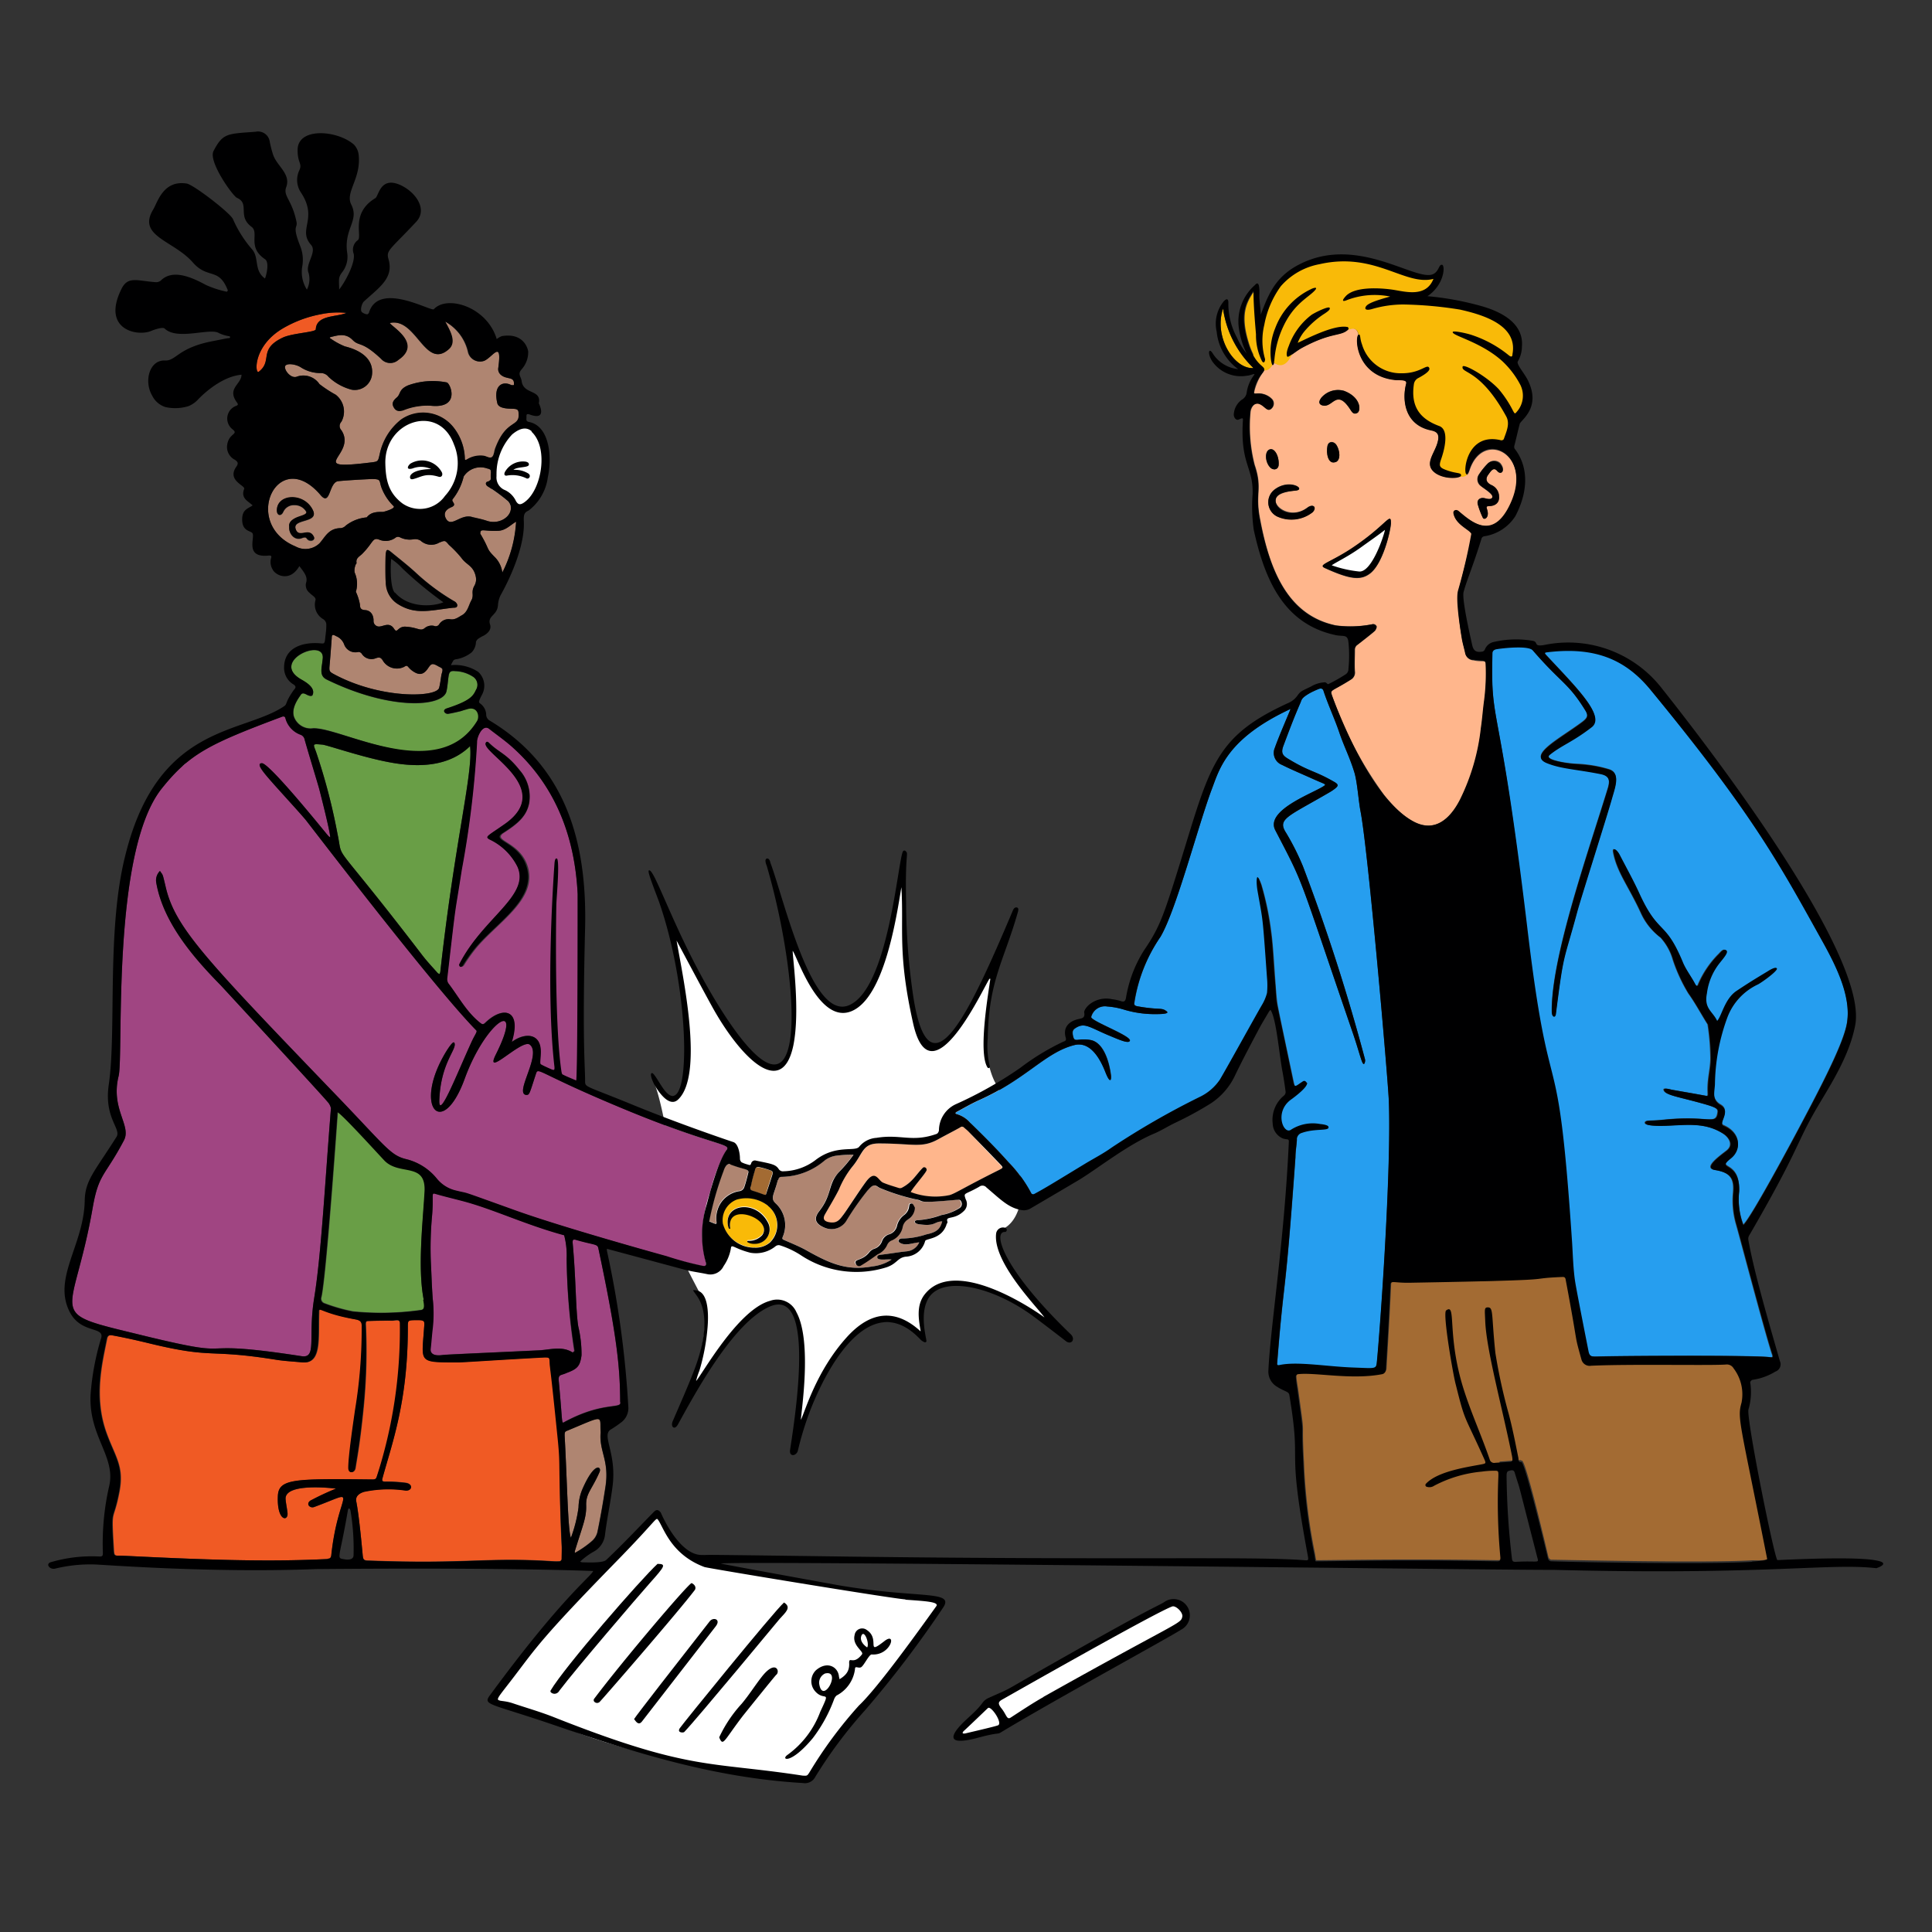
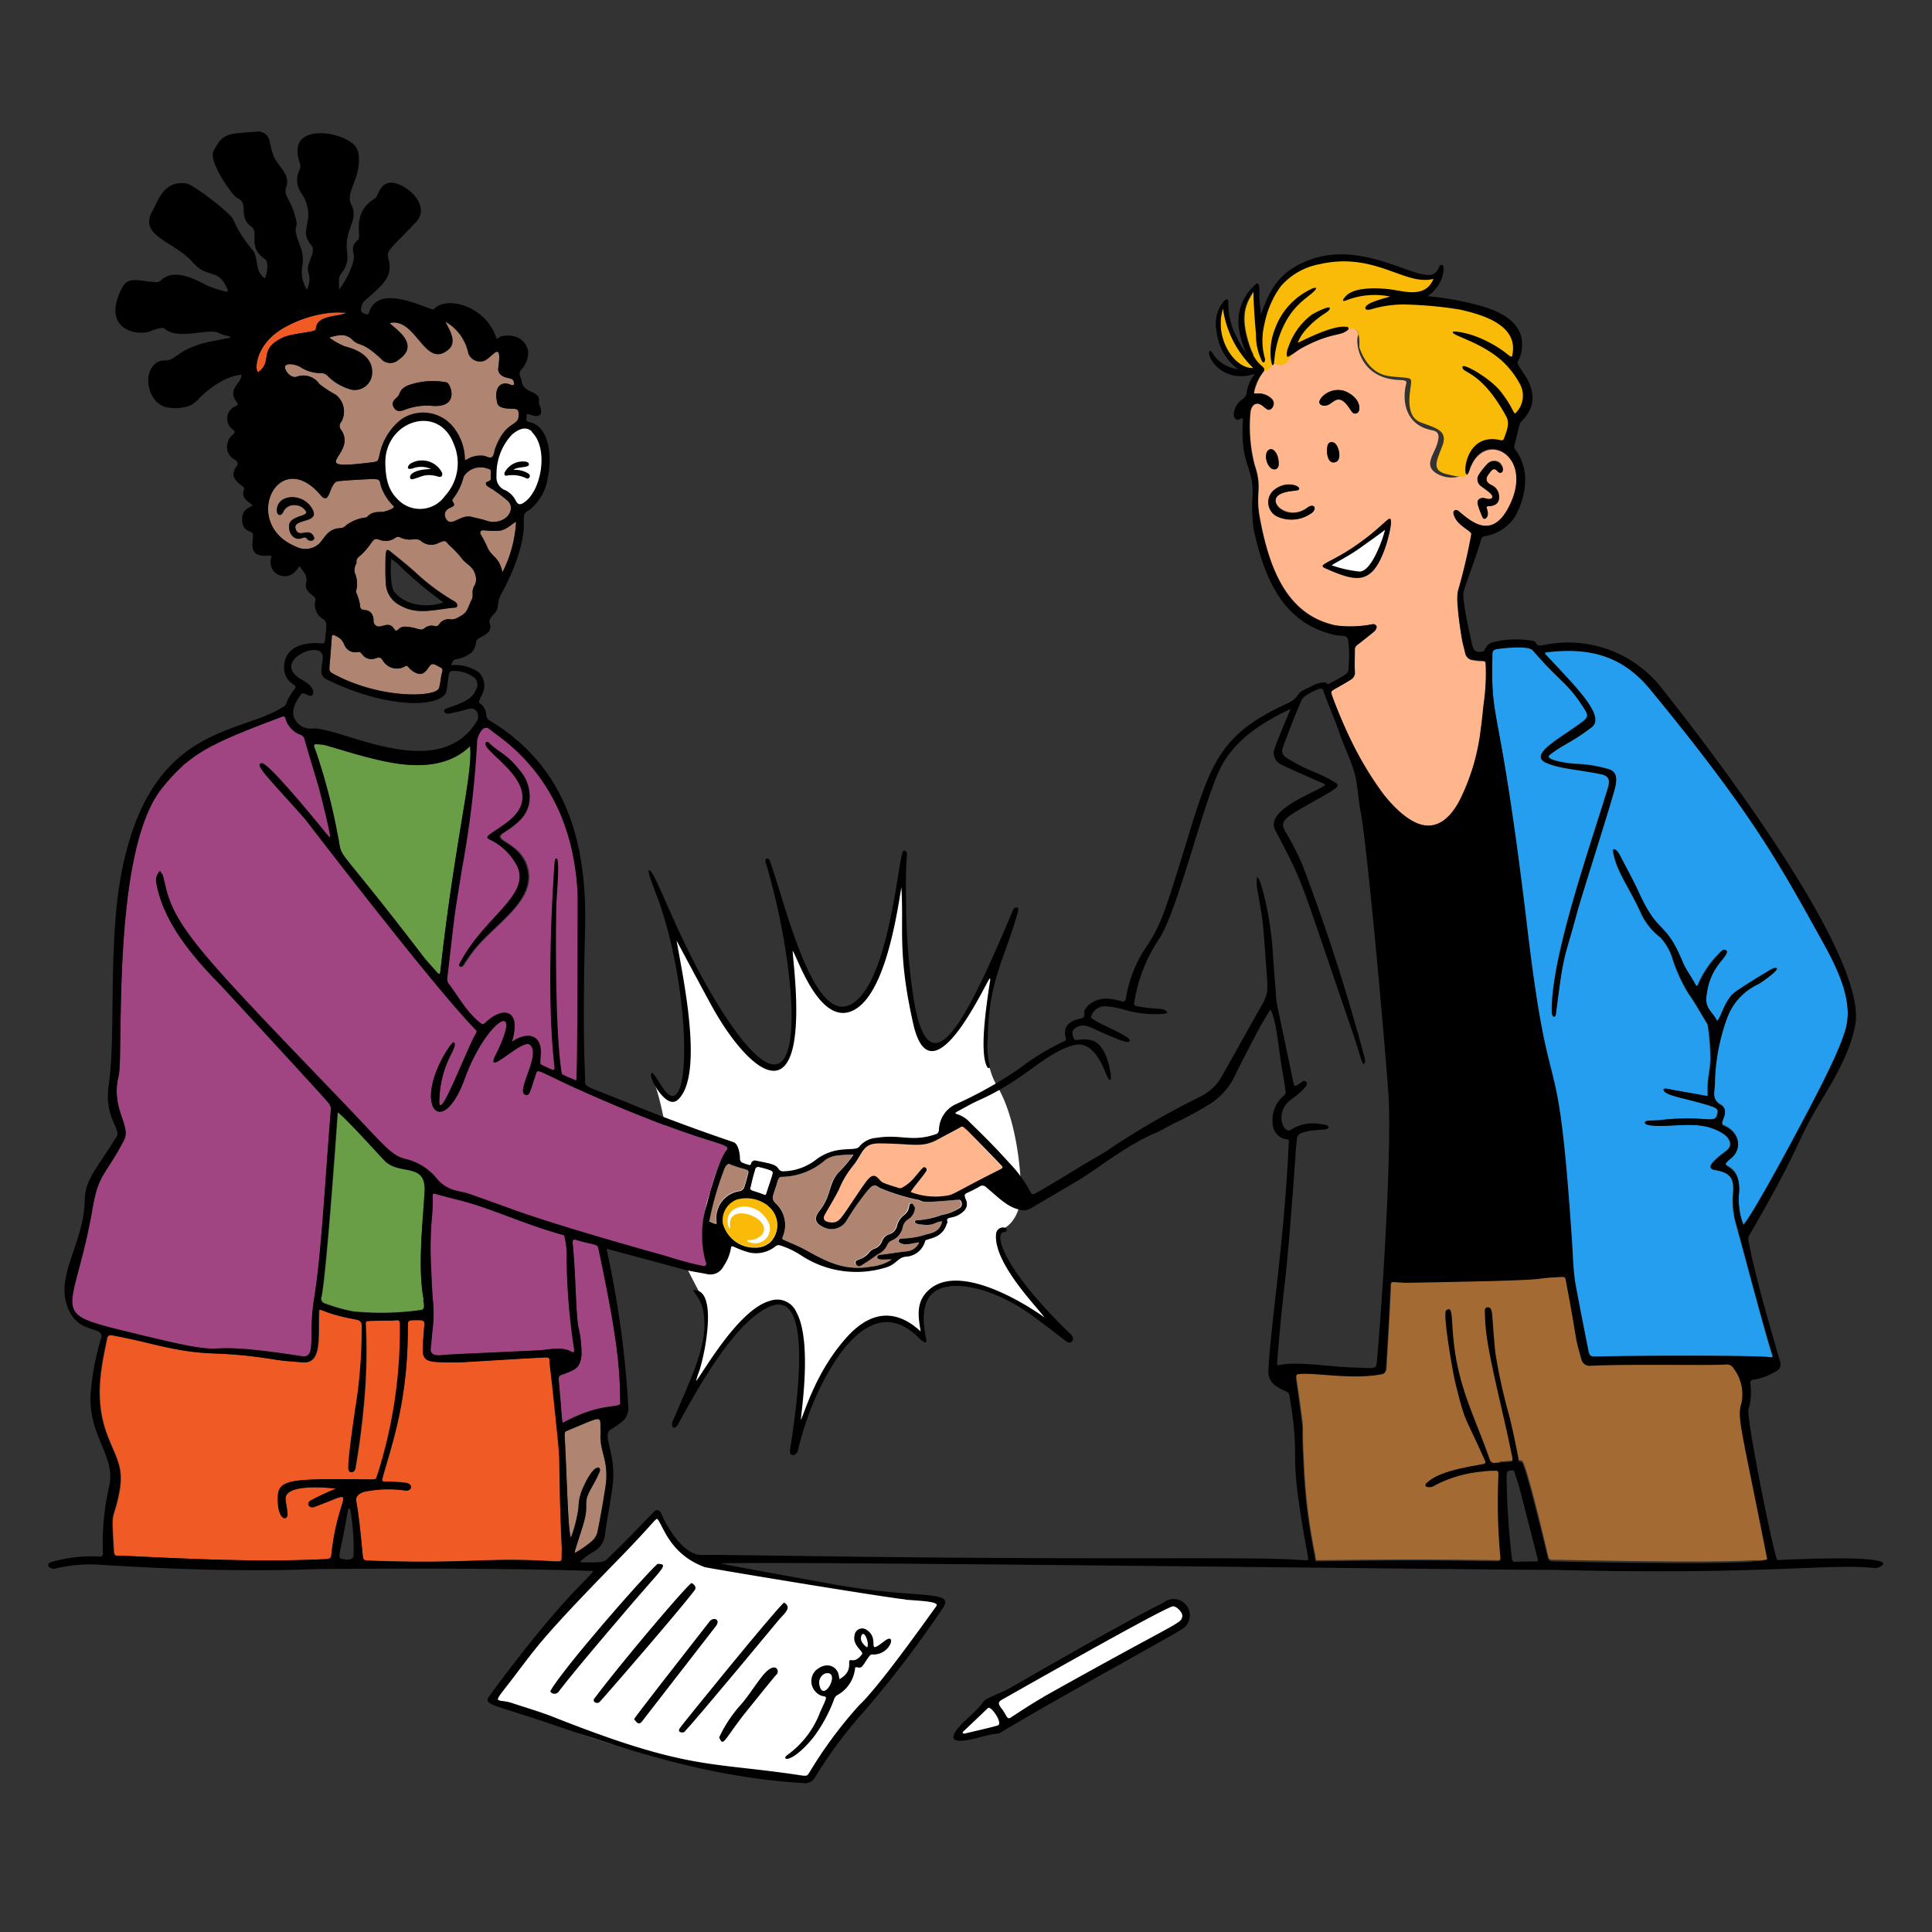
<svg xmlns="http://www.w3.org/2000/svg" viewBox="0 0 400 400" id="Business-Deal--Streamline-Bruxelles.svg" height="400" width="400">
  <rect x="0" y="0" width="400" height="400" fill="#333333" stroke="none" />
  <desc>Business Deal Streamline Illustration: https://streamlinehq.com</desc>
  <g>
    <path d="M275.5 117.48c-0.74 -0.32 -0.68 -0.6 0.44 -1.22s10 -6.36 10.66 -7.12 0.9 0.28 0.6 1.3 -1.82 6.92 -4.66 8.34 -6.3 -0.94 -7.04 -1.3Z" fill="#ffffff" stroke-width="1" />
    <path d="M25.78 187.64a6 6 0 0 0 0.16 1.02c0.06 0.12 0.06 -0.08 -0.16 -1.02Z" fill="#e0f8ff" stroke-width="1" />
    <path d="M38.48 158a8.68 8.68 0 0 1 -0.84 0.64c0.36 -0.02 0.98 -0.64 0.84 -0.64Z" fill="#e0f8ff" stroke-width="1" />
    <path d="M135.16 223.48c5.1 8 10.54 4.5 3.66 -32.6 0 0 10.26 22.62 17.42 28s8.3 -1.4 8 -10.82c0 0 -1 -10.66 -1.84 -16.14 0 0 6.46 17.56 12.36 16.72s9.84 -13.64 11.68 -28l0.84 3.08s-0.28 30.64 4.92 32.88 12.22 -14 14.32 -19.24c0 0 -5.34 18.68 -0.14 27.38s5.06 23.32 5.06 22.9 -0.14 5.2 -4 6.9 8.3 17.84 12 20.92c0 0 -17.78 -13.54 -26.54 -8.56 -3.78 2.14 -2 10 -2 10S182.66 268 174 279.54A61.12 61.12 0 0 0 164.54 300s3.78 -20.24 0 -27.82 -15.6 5.06 -20.66 15.3l-1.82 1.42s6.46 -14.2 2.8 -21.22 -5.06 -9.42 -4.78 -14 -2.24 -24.3 -4.92 -30.2Z" fill="#ffffff" stroke-width="1" />
    <path d="M105.801 105.523a5.88 8.98 9.99 1 0 3.116 -17.688 5.88 8.98 9.99 1 0 -3.116 17.688" fill="#ffffff" stroke-width="1" />
    <path d="M259.52 76.2c-4 0.3 -8.28 -6.42 -6.3 -12.32a21.14 21.14 0 0 0 6.3 12.32Z" fill="#f9ba08" stroke-width="1" />
    <path d="M159 249.64a7.18 7.18 0 0 0 -6.52 -1.36 4.56 4.56 0 0 0 -2.88 4.94c1.02 4.58 7.14 6.4 9.72 4a5.06 5.06 0 0 0 -0.32 -7.58Zm-3.46 7.66a1.84 1.84 0 0 1 -0.78 -0.28 0.16 0.16 0 0 1 0.1 -0.28 3.72 3.72 0 0 0 2.96 -1.18c2.38 -3.42 -7.66 -7.06 -6.62 -1.38 0 0.16 -0.2 0.24 -0.28 0a1.88 1.88 0 0 1 -0.24 -0.8c-0.58 -4.24 5.74 -5.02 8.22 -0.68a3.04 3.04 0 0 1 -3.36 4.6Z" fill="#f9ba08" stroke-width="1" />
-     <path d="M159.62 242.38a0.48 0.48 0 0 1 0.26 0.66c-0.4 1.32 -0.86 2.62 -1.26 4 0 0.32 -0.14 0.48 -0.52 0.32 -2.56 -0.98 -2.9 -0.7 -2.72 -1.58a32.16 32.16 0 0 1 0.86 -3.38c0 -0.2 0.2 -0.84 0.78 -0.72a16.82 16.82 0 0 1 2.6 0.7Z" fill="#a36b33" stroke-width="1" />
    <path d="M377.3 194.7c3.14 5.64 6.38 12.3 4.88 18 -1.1 4.28 -4.96 11.82 -9.5 20.36 -1.12 2.14 -10 18.76 -11.74 20.42a15.06 15.06 0 0 1 -0.86 -6.98c0.2 -6.58 -5 -4.22 -1.68 -6.88 2.22 -1.78 2 -5.22 -1.56 -6.72 -1.2 -0.5 1.7 -2.98 -0.64 -4.3 -1.86 -1.08 -1.46 -3.18 -1.4 -4.72 1.38 -13 -2.56 -13.84 -2 -16.98s1.02 -5.24 3.06 -7.5c0.92 -1.04 2 -2.34 1.38 -2.7s-1.08 0.44 -1.7 1.02a20.2 20.2 0 0 0 -4 6c-0.22 0.66 -0.5 0.32 -0.68 0 -0.82 -1.58 -2 -3.06 -2.64 -4.7 -3.64 -8.7 -4.94 -5.32 -8.98 -14.18 -1.22 -2.66 -2.66 -5.24 -4 -7.84 -0.6 -1.18 -1.54 -1.74 -1.3 -0.52 0.8 4.18 3.2 6.98 5.8 12.68a13.18 13.18 0 0 0 4 4.94 11.5 11.5 0 0 1 2.56 4.62 34 34 0 0 0 3.2 6.94c1.44 2 2.64 4.28 4 6.42a48 48 0 0 1 0.58 7.02c0 1.62 -0.38 3.24 -0.52 4.86 -0.24 2.74 0.28 3.04 -0.5 2.88 -2.36 -0.44 -4.74 -0.84 -7.1 -1.26 0 0 -1.62 -0.48 -1.58 0 0.1 1.08 2.74 1.42 7.48 2.72 3.14 0.86 3.78 1.16 3.7 1.88 -0.34 2.92 -1.68 0.62 -11.34 1.64 -2.62 0.28 -3.48 0 -3.7 0.52 -0.38 1 4.68 0.7 5.84 0.64 3.6 -0.18 7 -0.42 10.34 1.72 1.04 0.66 2.32 2.26 0.68 3.52s-4.88 3.62 -2.36 4c3.28 0.54 4 1.88 3.74 4.76a17.62 17.62 0 0 0 0.64 6.54c0.88 3.06 6 22.56 7.46 26.94 0.18 0.52 0 0.58 -0.4 0.52 -2.9 -0.46 -32 -0.3 -36 -0.14 -1.06 0 -1.5 0 -1.72 -1.16 0 0 -2.28 -11.48 -2.72 -14.1s-0.52 -6 -0.68 -8.46c-3.08 -46 -4.42 -24 -9.32 -65.52 -5.72 -48.66 -7.46 -40.82 -7.06 -56.46 0 -0.6 0.5 -0.8 0.94 -0.86 1.36 -0.22 6.52 -0.78 7.4 0.26 6 6.94 7.26 6.6 10.86 12.4 0.76 1.2 0.48 1.68 -0.7 2.56 -4.6 3.42 -11.22 6.76 -7.26 8.38 3 1.22 6 1.26 11.14 2.28 2 0.4 2 1.52 1.44 3.26 -4 13.04 -11.68 34.86 -11.52 46 0 1.12 0.74 1.28 0.84 0.4 1.68 -13.24 1.5 -10.32 4.46 -21.3 0.74 -2.74 6.24 -20 7.2 -23.48 0.66 -2.28 1.7 -5.06 -0.6 -5.8a27.7 27.7 0 0 0 -6.4 -1.12c-1.82 0 -7.34 -0.76 -6 -2 2.46 -2 4.7 -2.64 8.7 -5.74 2.86 -2.24 -3 -8 -9.42 -14.88 -0.48 -0.52 -0.26 -0.58 0.28 -0.64 9.86 -1.18 16.22 1.5 21.48 8 21.24 25.72 26.6 35.84 35.5 51.84Z" fill="#269eef" stroke-width="1" />
    <path d="M366 322.54c-5.62 -28.44 -6.22 -29.06 -5.3 -32.26a8.88 8.88 0 0 0 -1.64 -7.14 1.6 1.6 0 0 0 -1.48 -0.8c-2.94 0.18 -19.58 -0.12 -28 0.26a1.76 1.76 0 0 1 -2 -1.22c-1.68 -6 -0.46 -1.62 -3.28 -16.58 0 -0.4 -0.2 -0.6 -0.6 -0.58h-0.9a182.98 182.98 0 0 1 -20.94 1 118 118 0 0 1 -12.92 0c-0.66 0 -0.88 0 -0.92 0.72 -0.34 7.58 -0.78 14.38 -0.94 17.18 0 0.6 -0.22 1.04 -0.84 1.16 -6.38 1.28 -14 -0.4 -17.42 0a0.62 0.62 0 0 0 -0.4 0.48c0 1.02 0.24 2 0.38 3.04 1.6 11.54 0.6 4.28 1.18 14.94a117.8 117.8 0 0 0 2.18 18.42c0.28 1.28 0.24 1.86 0.42 1.86 4 0 17.58 -0.32 37.46 0 0.62 0 0.8 -0.14 0.74 -0.78a136.58 136.58 0 0 1 -0.3 -19.64c6 -0.44 3.72 -0.3 4.62 -0.2s5.48 20 5.5 20a0.82 0.82 0 0 0 0.54 0.52c1.48 0 31.88 0.72 41.72 0.12 2.88 0.08 3.14 -0.18 3.14 -0.5Z" fill="#a36b33" stroke-width="1" />
    <path d="M304.28 97.32c-0.32 0.98 -0.58 1.16 -0.74 0.9a1.36 1.36 0 0 1 -1.16 0.36 6 6 0 0 1 -5.08 -0.64c-2.48 -1.64 -0.48 -3.7 0.24 -6s0 -2.66 -1.24 -2.9c-5.56 -1.16 -6 -6.42 -5.16 -9.58 0.22 -0.84 -0.62 -0.72 -2 -0.82 -8.12 -0.64 -8.64 -8.4 -7.88 -9.32 -0.36 -1.64 -1.26 -1.42 -2.12 -1.14 -1.32 1.4 -3.46 0.48 -9.62 3.82 -0.78 0.44 -1.64 1.18 -2.24 1.56 -1.4 2.8 -3.04 1.84 -3.5 1.48 0 0.42 -0.2 0.6 -0.34 0.36 -0.5 0.96 -1.08 1.22 -1.6 1.2a11.64 11.64 0 0 0 -2.1 4.3c-0.12 0.62 -0.12 0.58 0.48 0.56a3.88 3.88 0 0 1 3.1 1.08 1.38 1.38 0 0 1 0 2c-0.8 0.82 -1.36 -0.32 -2.4 -0.88s-1.88 0.58 -2 1.7a32.12 32.12 0 0 0 0.86 10.86c1.72 5.04 0 5.82 1.16 11.4 2 10.76 5.88 19.82 15.7 21.86a23.48 23.48 0 0 0 7.46 -0.24 0.76 0.76 0 0 1 0.96 0.48c0 0.22 -0.16 0.56 -0.32 0.82s-3.18 2.58 -3.62 2.92a1.24 1.24 0 0 0 -0.58 1.06c0 1.48 -0.12 2.96 0 4.46a1.66 1.66 0 0 1 -0.68 1.62c-4.34 2.76 -4.5 2 -4 3.58a77.68 77.68 0 0 0 10.74 20.44c5.84 7.2 11.3 9.12 15.76 1.02a44.3 44.3 0 0 0 4.32 -14.86c0.28 -1.86 0.4 -3.76 0.66 -5.62a43.1 43.1 0 0 0 0.32 -7.54c0 -0.5 -0.18 -0.7 -0.68 -0.72s-1.26 0 -1.88 -0.18a1.74 1.74 0 0 1 -1.68 -1.38c-0.22 -1.06 -0.56 -2.12 -0.72 -3.18a44.14 44.14 0 0 1 -0.8 -9.54c0 -0.2 3.02 -11.42 2.8 -12 -0.34 -0.9 -3.22 -1.86 -3.7 -4.18 -0.14 -0.72 0.6 -0.92 1.04 -0.54 2.48 2 7.1 6.38 10.76 -1.56 4.7 -10.2 -5.68 -15.52 -8.52 -7.02ZM262.6 93.2c1.12 -0.9 2.32 1.16 2.12 3.18 -0.18 1 -1.24 0.98 -1.8 0.34 -0.92 -0.96 -1.12 -2.86 -0.32 -3.52Zm9.18 12.8a7.1 7.1 0 0 1 -7.42 0.86 3.28 3.28 0 0 1 -0.56 -5.46c3 -2.4 6.54 -0.26 4.66 0.1 -1.1 0.2 -4.4 0.46 -4.36 2.14s3.52 3.76 6.6 1.42c1.18 -0.84 2.02 -0.02 1.08 0.94Zm1.68 -23.54a4.54 4.54 0 0 1 4.8 -1.56c3.56 1.34 3.54 4.14 2.76 4.56s-1.12 -0.2 -1.4 -0.62c-2.74 -4.26 -3.54 -0.96 -5.34 -0.88 -0.82 0.04 -1.54 -0.42 -0.82 -1.44Zm3.06 13.16c-1.54 0.56 -2 -1.8 -1.66 -3.42 0.3 -0.98 1.34 -0.84 1.82 -0.12 0.72 1.12 0.98 3.18 -0.16 3.6Zm11.48 12.82c-0.2 2 -1.7 8.1 -4.18 10.2 -2 1.62 -4.16 1.42 -9.46 -0.98 -1.6 -0.72 0.94 -1.14 5.42 -4 7.38 -4.98 8.22 -7.88 8.22 -5.22Zm22 -10.94c-0.8 -0.96 -1.34 0 -1.88 0.76s-0.6 1.58 0.74 2.18a2.6 2.6 0 0 1 1.5 2.3c0 1.18 -0.7 2 -2 2 -0.74 0 -0.62 0.2 -0.44 0.82 0.48 1.7 -0.66 2.16 -0.92 1.6a17 17 0 0 1 -1.04 -2.76c-0.26 -0.94 0.52 -1.52 1.48 -1.26 0.46 0.12 1.4 0.36 1.54 -0.24s-2.14 -2 -2.66 -2.48a1.76 1.76 0 0 1 -0.12 -2.22 13.82 13.82 0 0 1 1.8 -2.2 1.84 1.84 0 0 1 2.62 -0.14c1.22 1.44 0.28 2.66 -0.62 1.64Z" fill="#ffb68c" stroke-width="1" />
-     <path d="M287.56 228.1c0.54 14.76 -1.84 47.5 -2.48 54 -0.14 1.52 -0.26 1.34 -4.64 1.18 -5.62 -0.18 -11.72 -1.32 -15.44 -0.54 -0.64 0.14 -0.6 -0.14 -0.56 -0.52 1.56 -19.52 1.54 -11.34 3.78 -42.54 0 -1.22 0.22 -2.44 0.3 -3.66 0 -0.72 -1.24 -1.06 -2.28 -2.12a3.38 3.38 0 0 1 -1.28 -2.82c0.2 -3.4 5.88 -6.52 5.72 -6.78s-0.84 -0.2 -1.22 0c-1.38 0.98 -1.32 0.96 -1.68 -0.7 -0.42 -2 -2.46 -11.54 -3.22 -15.38 -0.48 -2.52 -0.78 -11.4 -1.34 -15.3a61.12 61.12 0 0 0 -2 -9.66c-0.36 -1.02 -0.66 -1.6 -0.76 -1.52 -0.72 0.48 1.08 6.4 1.42 12.28 0.54 10 1.46 10.92 -0.48 14.2 -12.26 20.84 -5.5 14.9 -22 24a81.58 81.58 0 0 0 -9.08 5.62c-1.72 1.24 -3.64 2.22 -5.46 3.32 -6 3.64 -8.26 5.06 -10.6 6.3a0.58 0.58 0 0 1 -0.58 -0.14 26.64 26.64 0 0 0 -4.62 -6.4c-2.54 -2.84 -5.22 -5.54 -8 -8.22a5.64 5.64 0 0 0 -3.06 -2.06s-0.14 -0.12 -0.22 -0.18l0.28 -0.22c1.54 -0.82 3.06 -1.72 4.66 -2.44 9.82 -4.38 13.64 -9.86 19.72 -11.42 3.02 -0.78 5.12 2.14 6.48 5.64 1.04 2.6 1.24 1.44 1.12 0.56 -0.4 -3.04 -1.62 -6.8 -4.24 -7.26s-3.26 0.62 -3.58 -0.72c-0.18 -0.8 -0.22 -1.3 0.44 -1.72 1.9 -1.26 2.84 -0.24 6.92 1.48 2 0.82 4.14 1.82 4.38 1.12 0.36 -1.04 -8.32 -4.16 -8 -4.96a2.94 2.94 0 0 1 3.32 -2.14 15.46 15.46 0 0 1 3.3 0.6 22 22 0 0 0 6.94 0.98c1.82 0 2.62 -0.2 2 -0.62 -1.02 -0.8 -1.44 -0.18 -6 -1 -0.64 -0.12 -0.72 -0.36 -0.62 -0.82a32.86 32.86 0 0 1 5.34 -13.52c3.28 -5.5 7.82 -23.1 10.66 -30.64 1.56 -4.1 3.12 -10.46 16.3 -16.58 -0.18 0.52 -2.56 6 -3.24 8a2.66 2.66 0 0 0 1.46 3.58c1.76 0.88 3.6 1.66 5.4 2.46 4 1.8 3.1 1.26 3.56 1.68 -1.32 1.34 -12.64 5 -10.34 9.4 6.24 12 4.38 8 16 41.84 1.54 4.46 2 7.08 2.44 6.46a1.38 1.38 0 0 0 0.14 -0.84 406.18 406.18 0 0 0 -12.86 -40 52 52 0 0 0 -3.48 -6.92c-1.9 -2.92 0.32 -3.34 8.88 -8.34a10 10 0 0 0 1.08 -0.7c0.88 -0.66 0.98 -0.96 0 -1.52 -4.16 -2.4 -4.98 -2 -9.58 -4.8 -1.14 -0.68 -1.48 -1.24 -0.94 -2.68 1.2 -3.2 2.18 -5.82 3.54 -8.94 0.24 -0.56 0.14 -0.96 2 -2a17.18 17.18 0 0 1 1.74 -0.8c0.34 -0.14 0.8 -0.22 1 0.32 0.86 2.68 2.34 5.88 3.24 8.54 1.1 3.24 2.18 5.16 3.18 8.44 0.6 2 0.86 6 1.26 8 1.62 8.26 5.72 55.66 5.88 60.14Z" fill="#269eef" stroke-width="1" />
    <path d="M207.04 241.12c0.64 0.66 0.62 0.72 -0.24 1.16 -7.46 3.72 -9.1 4.9 -10.3 5.22a14.38 14.38 0 0 1 -8 -0.64c0.52 -1.02 3.2 -4 3.28 -4.52s-0.5 -0.78 -0.78 -0.5c-1.38 1.36 -2.14 3 -4.4 4.16a1 1 0 0 1 -0.64 0c-1.06 -0.34 -2.14 -0.64 -3.18 -1.08s-1.58 -2.84 -3.54 -0.2c-1.34 1.8 -4.18 6.18 -4.72 6.88 -0.8 1.06 -1.36 1.86 -3.12 1.46 -1.36 -0.32 -0.82 -1.28 -0.68 -1.54 0.98 -1.72 2 -3.38 2.9 -5.16a19.58 19.58 0 0 1 2.72 -4.68c2.44 -2.8 2.2 -4.98 5.68 -4.96 7.14 0 8.8 1.06 12.34 -0.92 1.48 -0.82 3 -1.58 4.46 -2.4a0.54 0.54 0 0 1 0.76 0c0.3 0.28 0.62 0.52 0.9 0.8 2.14 2.36 4.36 4.62 6.56 6.92Z" fill="#ffb68c" stroke-width="1" />
    <path d="M190 252.62a17.34 17.34 0 0 0 4.72 -1.04 10 10 0 0 0 3.84 -1.48 1 1 0 0 0 0.32 -1.3c-0.22 -0.54 -0.56 -0.42 -1.04 -0.38 -8.96 0.82 -6.22 0.22 -8.52 -0.14a41.6 41.6 0 0 1 -7.1 -2.28c-0.46 -0.16 -0.96 -0.66 -1.36 -0.56s-0.9 0.64 -1.3 1.04a66 66 0 0 0 -4.48 6.42 3.62 3.62 0 0 1 -4.32 1.32c-1.54 -0.6 -2.68 -1.56 -1.2 -3.46a12.32 12.32 0 0 0 2.24 -4.6c0.72 -3.1 2.24 -3.4 4.86 -7.08a26.18 26.18 0 0 0 -3.76 0.22 5.38 5.38 0 0 0 -2.24 0.98 14 14 0 0 1 -8.9 3.38c-0.46 0 -0.6 0.24 -0.72 0.66 -0.78 3.18 -1.58 3.74 -0.5 4.76a6.12 6.12 0 0 1 1.58 6.9c-0.26 0.58 0 0.62 0.36 0.8 1.58 0.7 3.16 1.34 4.66 2.18 4.66 2.6 8.24 4.2 13.48 3.24a9.2 9.2 0 0 0 4 -1.42c-0.9 -0.14 -2.8 0.28 -2.96 -0.4a0.42 0.42 0 0 1 0.26 -0.5 1.74 1.74 0 0 1 0.44 -0.1c1.84 -0.2 3.66 -0.54 5.5 -0.72a3.12 3.12 0 0 0 2.48 -1.84c-1.36 0 -2.3 0.78 -3.68 0.24s-0.5 -1.08 0.12 -1.04a16.56 16.56 0 0 0 5.04 -0.86c2.38 -0.48 2.86 -1.28 3.28 -2.68 -1.78 0 -1.4 1.12 -4.94 0.56 -0.96 -0.16 -1.16 -0.74 -0.16 -0.82Zm-2 -0.2a2.38 2.38 0 0 0 -1.22 1.6 3.8 3.8 0 0 1 -2.38 2.72 1.82 1.82 0 0 0 -0.78 0.82 3.84 3.84 0 0 1 -2 2 4.34 4.34 0 0 0 -1.08 0.74c-0.8 0.52 -1.56 1.08 -2.38 1.56a0.7 0.7 0 0 1 -1.1 -0.28c-0.4 -1.04 1.3 -0.46 2.8 -2.32a2.22 2.22 0 0 1 0.96 -0.7 2.56 2.56 0 0 0 1.7 -1.66 2.2 2.2 0 0 1 1.46 -1.36 2.44 2.44 0 0 0 1.64 -1.84 3.88 3.88 0 0 1 1.54 -2.22c1.42 -1.28 0.56 -2.52 1.52 -2.32 0.28 0 0.48 0.64 0.62 0.84a3.02 3.02 0 0 1 -1.18 2.42Z" fill="#af8571" stroke-width="1" />
    <path d="M154.9 242.6c-0.26 1.08 -0.54 2.18 -0.9 3.22a1.3 1.3 0 0 1 -0.82 0.7 5.66 5.66 0 0 0 -4.4 3.16c-1.46 3.36 0.82 4.34 -2 3.12a64 64 0 0 1 2.96 -10.42c0.54 -1.28 1.14 -1.48 1.46 -1.36 2.9 1.12 3.68 0.98 3.7 1.58Z" fill="#af8571" stroke-width="1" />
    <path d="M129.1 229.56c18.22 7.56 22.28 7.2 21.4 8.42a32 32 0 0 0 -3.42 8.64 27.76 27.76 0 0 0 -1.68 9.74c0.3 4.98 1.56 6 0 5.78a69.42 69.42 0 0 1 -7.44 -2c-32 -9.14 -29.44 -8.98 -40.84 -12.88 -2.36 -0.8 -4.48 -0.52 -6.68 -3.16a11.76 11.76 0 0 0 -6.3 -4.1c-3.42 -0.82 -4.24 -2.6 -15.56 -14.32C42.4 198.44 36.28 192 34.32 183.7c-0.76 -3.2 -0.54 -2.34 -1.2 -3.38a2.72 2.72 0 0 0 -0.76 2.48c1.5 8.54 8.24 16 13.4 21.26 0 0 21.4 23.18 22 24a2.88 2.88 0 0 1 0.76 1.38c-1.28 16 -2 30.16 -3.46 39.24 -1.36 8.24 0.64 12.6 -2.64 12.1 -24.66 -3.8 -11.22 0.94 -32.24 -4.14C8.64 271.36 15.02 274 19.2 250c1.24 -7.1 2.54 -6.44 6.46 -13.9 1.62 -3.06 -2.8 -6.48 -1.1 -13.32 1.08 -4.42 -1.6 -46.6 9.02 -59.64 5.74 -7.14 9.84 -9.14 24.96 -14.8 0.28 0 0.44 0 0.54 0.32a5 5 0 0 0 3.14 3.46 1.32 1.32 0 0 1 0.86 1.04c0.96 3.38 2 6.7 2.96 10 0.24 0.9 2.38 9.26 2.32 10.2 -0.46 -0.34 0.14 0.36 -2.9 -3.34 -0.74 -0.88 -9.84 -12 -11.22 -12s0.38 2 2.46 4.36c2.5 2.8 5.46 6 6.68 7.48 6.38 8.28 27.48 35.62 35.24 43.48 0.24 0.26 -0.26 0.82 -0.9 2.18 -3.02 6.54 -6.96 16.76 -6.76 12.16 0.32 -7.84 3.8 -10.52 3.1 -11.8 -0.26 -0.44 -1.34 1.28 -1.62 1.72 -7.1 11.54 -0.88 18.52 3.78 5.72 4.36 -12 12.48 -17.1 6.46 -5.04 -2.6 5.2 5.34 -3.24 7 -2 2.58 2 -3.32 10.16 -0.72 10.42 0.7 0 0.66 -0.24 2 -4.36 0.52 -1.54 0.18 -0.24 18.14 7.22Z" fill="#a04582" stroke-width="1" />
    <path d="M128.4 290.18c0.48 1.62 -3.42 -0.18 -11.44 4.14 -0.8 0.44 -0.38 1.04 -1.3 -8.7 0 -1.16 0.44 -0.84 1.72 -1.44 2.22 -0.82 2.72 -1.44 3.02 -3.62a25 25 0 0 0 -0.68 -6c-0.54 -3.36 -0.46 -9.8 -1.16 -17.3 0 -0.52 0 -0.8 0.7 -0.6 3.64 1.06 4.38 0.82 4.6 1.64 3.94 18.7 4.5 24.96 4.54 31.88Z" fill="#a04582" stroke-width="1" />
    <path d="M124.34 296.54c-0.36 4 1.86 5.74 0.98 11.34 -0.48 3.14 -1.02 6.26 -1.66 9.34a3.6 3.6 0 0 1 -1.18 1.86 20.9 20.9 0 0 1 -3.46 2.44 1.64 1.64 0 0 1 0 -0.44c1.7 -5.52 2.42 -6.98 2.34 -9.46s1.18 -3.24 2.78 -6.92c0.46 -1.06 -1.02 -2.26 -3.56 3.58a10.14 10.14 0 0 0 -0.8 3.76 28.46 28.46 0 0 1 -1.58 6.3c-0.64 -1.62 -0.76 -11.34 -1.3 -21.16 0 -0.56 0 -0.82 0.5 -1 8 -3.32 6.7 -3.24 6.94 0.36Z" fill="#af8571" stroke-width="1" />
    <path d="M119.6 185.12c0 0.9 0.12 38.94 -0.26 38.78 -0.74 -0.36 -7.1 -3.3 -7.44 -3.48s0 -1.22 0 -2.7c0 -3.86 -3.28 -4 -6 -2 2.1 -6.8 -1.82 -7.5 -5.46 -4 -0.44 0.44 -0.68 0.36 -1.12 0 -2.82 -2.24 -4.46 -5.42 -6.58 -8.18a1.68 1.68 0 0 1 -0.2 -1.12c2 -17.3 1.32 -11.62 3 -22.4a202.88 202.88 0 0 0 3.16 -26.42c0 -0.94 1.2 -3.84 2.6 -2.74s3.46 2.54 5.04 4c8.8 8.14 12.68 18.5 13.26 30.26Zm-10 -18.92a8.28 8.28 0 0 0 -2 -6.76c-2.74 -3.48 -4.22 -3.56 -6.32 -5.64 -0.22 -0.22 -0.46 -0.36 -0.66 0 -1.02 2 14.38 9.4 4 16.76 -3.58 2.52 -4.28 2.64 -3.22 3.24a12.34 12.34 0 0 1 5.78 5.64c2.68 6 -7.1 10.52 -12 20.12 0 0.18 0.42 1.2 1.08 0a34.84 34.84 0 0 1 2 -2.84c4.36 -5.56 13.14 -10.34 11.02 -17.3 -1.62 -5.32 -7.66 -5.32 -4.86 -7.04 2.94 -1.9 4.68 -3.48 5.18 -6.18Z" fill="#a04582" stroke-width="1" />
    <path d="M118.86 279.64c0 0.14 -0.34 0.38 -0.38 0.36 -2.22 -1.42 -4.7 -0.54 -7.02 -0.44 -6 0.3 -19.2 0.86 -19.86 0.96 -1.54 0.24 -2.64 -0.12 -2.52 -1.26 0.16 -1.46 0.26 -2.94 0.44 -4.4a28.58 28.58 0 0 0 0.1 -5.7c-0.22 -2.64 -0.28 -5.3 -0.42 -8a72.9 72.9 0 0 1 0.26 -9.58c0.36 -4.3 -0.26 -4.74 0.7 -4.46 2 0.58 4 1.04 6 1.58 6.14 1.66 12.76 4.84 20.64 6.98a16.24 16.24 0 0 1 0.52 4.78 130.24 130.24 0 0 0 1.54 19.18Z" fill="#a04582" stroke-width="1" />
    <path d="m116.28 320.38 0 2.44a0.58 0.58 0 0 1 -0.38 0.4 10.8 10.8 0 0 1 -1.4 0c-13.78 -0.9 -17.72 0.62 -38 -0.14 -1.2 0 -1.32 -0.14 -1.42 -1.28 -0.62 -6.74 -1.06 -9.68 -1.32 -10.98s1.02 -1.82 1.64 -2a24.38 24.38 0 0 1 8.56 -0.26c1.34 0.12 1.66 -1.3 0.12 -1.58a32.28 32.28 0 0 0 -4.4 -0.26c-0.5 0 -0.64 -0.18 -0.5 -0.68 2 -7.32 5.26 -15.88 5.26 -31.22 0 -1.52 -0.12 -1.52 1.8 -1.54s1.68 0 1.56 1.64c-0.5 7.24 -1.32 7.1 7.16 7.1 0.9 0 10.26 -0.64 17.76 -1.02 1.02 0 1.02 0 1.08 0.98 0.14 2.44 1.28 5.4 1.5 7.82 0.26 2.8 0.56 6.46 0.84 9.24 0.54 6 -0.78 2.68 0.14 21.34Z" fill="#f05a24" stroke-width="1" />
    <path d="M107.42 86c0 2.5 -2.62 0.96 -4.86 6.88 -0.24 0.62 -0.24 1.48 -0.68 1.82s-1.16 -0.22 -1.76 -0.28a5.28 5.28 0 0 0 -3.34 0.72c-0.54 0.32 -0.5 0.12 -0.52 -0.32a10.86 10.86 0 0 0 -2.4 -6.36 8 8 0 0 0 -10.78 -1.54A12.28 12.28 0 0 0 78.62 94c-0.36 1.52 -0.28 1.56 -1.78 1.74 -14.12 1.74 -2.78 -1.56 -6.16 -6.66a1.26 1.26 0 0 1 0 -1.76 4.4 4.4 0 0 0 -1.18 -5.6 25.14 25.14 0 0 1 -3.36 -2.2 4 4 0 0 0 -4.72 -1.52c-1.12 0.38 -2.42 -1.12 -2.42 -2s2 -0.7 3.2 0a7.46 7.46 0 0 0 4.14 1.24A2 2 0 0 1 68 78a10.9 10.9 0 0 0 4.8 2.68 3.6 3.6 0 0 0 4.2 -2.96c0.48 -3.36 -2.3 -5.2 -5.58 -6a14.58 14.58 0 0 1 -2.94 -1.6c-0.3 -0.16 -0.24 -0.28 0 -0.34 1.58 -0.4 3.1 -0.84 4.52 0.6s1.72 0 5.82 3.88a2.5 2.5 0 0 0 3.58 0.24c4.92 -3.36 -1.26 -6.78 -1.78 -7.64 5.52 -1.24 7.3 9.8 12.22 5.42 1.72 -1.52 0.16 -4 -0.74 -5.72a9.64 9.64 0 0 1 4.78 6.44 2.54 2.54 0 0 0 3.26 1.7c1.86 -0.7 3.86 -4.6 3.02 1.5 -0.14 0.96 0.58 1.74 1.82 2 0.58 0.18 1.32 0.14 1.42 0.98l0 0.54a1.72 1.72 0 0 1 -0.56 0c-1.72 -0.9 -3.76 0 -2.88 3.74 0.32 1.4 3.12 1.08 3.76 1.22s0.66 0.46 0.7 1.32Zm-18.26 -2c6.22 0.66 4.14 -4.6 3.34 -4.82a14.98 14.98 0 0 0 -8 0.6c-2 0.86 -1.5 1.8 -2.36 2.52s-1.02 1.3 -0.64 2 0.84 0.92 2 0.56a13.24 13.24 0 0 1 5.66 -0.86Z" fill="#af8571" stroke-width="1" />
    <path d="M106.88 108A26.34 26.34 0 0 1 104 118.54a5.5 5.5 0 0 0 -1.5 -3.14c-2 -2 -0.96 -1.38 -3.06 -4.9 0 -1.2 0.62 -0.48 3.6 -0.6 1.68 -0.06 2.7 -1.26 3.84 -1.9Z" fill="#af8571" stroke-width="1" />
    <path d="M105.2 103.8c1.9 2.26 -1.32 5.14 -4.48 4 -1 -0.36 -2 -0.54 -3.06 -0.8 -2.42 -0.6 -4.3 2.42 -5.38 0.26 -0.42 -0.9 -0.18 -1.7 1.16 -2.26s-0.12 -1.14 0.28 -1.66A12.12 12.12 0 0 0 96 98.66a4.14 4.14 0 0 1 4.9 -1.66c0.94 0.16 0.68 0.66 0.68 1.76a0.74 0.74 0 0 1 -0.6 0.94c-0.54 0.14 -0.48 0.68 0 1a33.4 33.4 0 0 1 4.22 3.1Z" fill="#af8571" stroke-width="1" />
-     <path d="M97.86 146.22c1.6 -0.28 1.64 2.2 1 3.24 -8 13.2 -28 1.08 -34 1.3a3.66 3.66 0 0 1 -3.8 -2c-1.02 -1.88 0.78 -4.2 1.22 -4.86s0.86 -0.22 1.32 0 0.98 0.36 1.14 0c0.56 -1.36 -1.04 -2.44 -2.32 -3.16 -6.68 -3.78 4.78 -8.78 4.42 -4.42 -0.16 2 -0.86 3.58 0.8 4.4 13.22 6.46 24 5.68 24.8 2.48 0.22 -0.94 0.3 -2.2 0.44 -3.14s0.4 -1.18 1.36 -1.08a7.14 7.14 0 0 1 3.64 1.12 2 2 0 0 1 0.68 2.78c-0.58 1.24 -1.14 2.24 -6 3.82 -1.16 0.38 -0.38 1.22 0.26 1.12s1.74 -0.36 2.6 -0.56c0.58 -0.24 1.98 -0.96 2.44 -1.04Z" fill="#699e46" stroke-width="1" />
    <path d="M98.5 119.4c0.34 1.76 -0.86 2 -0.62 3.6a2 2 0 0 1 -0.28 1.28c-0.62 1 -0.72 2.3 -1.86 3.04 -0.8 0.42 -1.5 1.08 -2.6 0.88a2.34 2.34 0 0 0 -2.18 1 0.84 0.84 0 0 1 -1.1 0.38 2.28 2.28 0 0 0 -2 0.52c-0.92 0.64 -1.34 -0.22 -4 -0.36 -1.58 0 -1.58 1.52 -2.26 0.46 -0.88 -1.38 -2 -0.64 -2.82 -0.52a1.14 1.14 0 0 1 -1.44 -1.18c0 -1.42 -0.8 -2.12 -1.7 -2.18s-1.1 -0.36 -1.12 -1.16a10.74 10.74 0 0 0 -0.84 -2.64 5.7 5.7 0 0 0 -0.26 -4 2.84 2.84 0 0 1 0.16 -1.44c0 -0.2 0.26 -0.38 0.24 -0.54 -0.2 -1.08 0.74 -1.36 1.3 -2 2.22 -2.28 2 -3.36 3.42 -2.8a3.46 3.46 0 0 0 3.46 -0.5 0.88 0.88 0 0 1 0.8 0 4.5 4.5 0 0 0 2.88 0.4 2.18 2.18 0 0 1 1.38 0.28 3.28 3.28 0 0 0 3.88 0.42c1.2 -0.46 1.18 -0.52 2 0.46a23.14 23.14 0 0 1 2.6 2.72c1.02 1.42 2.46 1.5 2.96 3.88Zm-4.68 6.42c0.42 0 0.88 0 0.84 -0.6a1.2 1.2 0 0 0 -0.58 -0.74 44.66 44.66 0 0 1 -7.86 -5.82c-1.68 -1.56 -3.52 -2.98 -5.3 -4.44 -0.66 -0.54 -0.88 -0.48 -0.98 0.38s-0.12 4.98 0 5.86a5.32 5.32 0 0 0 2.58 4.66c3.48 2.24 6.66 1.22 11.3 0.7Z" fill="#af8571" stroke-width="1" />
    <path d="M97.32 154.48c0.64 5.6 -3.18 19.74 -6.16 46.74a2.84 2.84 0 0 1 -0.14 0.44 1.08 1.08 0 0 1 -0.4 -0.2c-1.08 -1.22 -2.2 -2.4 -3.18 -3.68 -19.44 -25.38 -16.22 -18.82 -17.56 -25.12a123.44 123.44 0 0 0 -4.46 -17.04c-0.6 -1.62 -0.8 -1.64 1.24 -1.46 0.84 0 8 2.54 13.86 3.64 4.92 0.94 11.98 1.4 16.8 -3.32Z" fill="#699e46" stroke-width="1" />
    <path d="M91.52 138.52c0.14 0.36 0 0.84 -0.14 1.26 -0.14 0.88 -0.24 1.76 -0.46 2.62 -0.52 2 -11.88 2.36 -21.44 -2.64 -1.36 -0.72 -1.36 -0.7 -1.22 -2.26s0.28 -3.58 0.42 -5.36c0 -0.78 0.2 -0.84 0.9 -0.44a2.98 2.98 0 0 1 1.66 1.68 2.48 2.48 0 0 0 2.96 1.6 0.84 0.84 0 0 1 0.68 0.34 2.36 2.36 0 0 0 2.92 0.96c0.8 -0.28 1.1 -0.16 1.56 0.64a3.4 3.4 0 0 0 4.32 1.14c0.8 -0.52 0.58 0 1.66 0.8 1.44 1.04 2.36 0.88 3.32 -0.56 0.64 -0.96 0.9 -1.02 2 -0.4 0.22 0.2 0.76 0.34 0.86 0.62Z" fill="#af8571" stroke-width="1" />
    <path d="M79.68 240.16c3.14 3.26 8.76 0.16 8.3 6.64 -0.42 5.86 -1.54 15.74 -0.26 22.26 0.26 1.38 0.24 2 -0.48 2.12a58.86 58.86 0 0 1 -14.12 0.3 35.8 35.8 0 0 1 -5.88 -1.68 1 1 0 0 1 -0.64 -1.32c1.06 -4.82 3.36 -38.24 3.38 -38.28 1.06 0.56 7.6 7.8 9.7 9.96Z" fill="#699e46" stroke-width="1" />
    <path d="M81.74 273.42c0.62 0 1.48 -0.26 1.48 0.32a91.28 91.28 0 0 1 -5.2 32c-0.16 0.5 -0.42 0.58 -0.86 0.58 -16.28 -0.18 -19.48 -0.18 -19.62 3.46 -0.22 5.22 2.18 5.3 2 3.48 -0.1 -0.96 -0.34 -2 -0.4 -2.9 -0.18 -3.48 10.26 -2.18 10.44 -2.14a55.12 55.12 0 0 0 -5.34 2.5c-0.96 0.74 0 1.62 0.82 1.3 9.84 -3.62 4.98 -3.74 3.54 10 0 0.48 -0.22 0.74 -0.7 0.76 -13 0.64 -25.66 0.14 -42.74 -0.7 -1.34 0 -1.46 0.14 -1.54 -1.18 -0.58 -9.42 -0.18 -5.18 1.14 -12 1.02 -5.36 -0.82 -7.16 -2.66 -12.24 -2.7 -7.5 -0.86 -14.54 0.12 -19.5 0.12 -0.6 0.44 -0.8 1.06 -0.7 2.64 0.48 5.22 1.06 7.84 1.7 13.38 3.24 11.8 1.06 26.12 3.36 1.76 0.28 3.56 0.36 5.34 0.54 4.14 0.42 3.36 -4.9 3.54 -10.2 0 -0.82 0 -0.84 0.86 -0.54 6.66 2.48 8 1.24 8 3.32a102 102 0 0 1 -1.38 17.28c-0.36 2.56 -1.4 9.46 -1.4 12 0 1.26 1.3 1.1 1.46 0 0.3 -2 0.94 -5.14 1.68 -12.68a117.6 117.6 0 0 0 0.44 -17.08c0 -0.52 0.12 -0.64 0.44 -0.66 5.36 -0.12 4.84 0 5.52 -0.08Z" fill="#f05a24" stroke-width="1" />
    <path d="M81.5 104.78c0.52 0.5 -2 1.18 -2.16 1.2 -1.26 0 -2.52 0 -3.4 1.14a8.2 8.2 0 0 0 -4.34 1.7 1.68 1.68 0 0 1 -0.98 0.52c-2.54 0 -3.26 1.8 -4.46 3.14a4.22 4.22 0 0 1 -4.96 0.66c-11.4 -4.72 -3.6 -21.06 5.24 -10.56 2 2.26 1.64 -2.76 3.6 -2.96s5.78 -0.4 6.92 -0.44c2 0 1.5 0.3 2 1.72a10.58 10.58 0 0 0 2.54 3.88ZM64.14 112c0.7 0.12 1 -0.4 0.88 -0.66 -1.1 -2.36 -3.16 0.38 -3.82 -1.8s4.86 -1.14 3.6 -3.82c-1.76 -3.76 -7.46 -3.5 -7.48 0 0 1.08 0.88 1.28 1.32 0.32a2.4 2.4 0 0 1 2.32 -1.42 2.74 2.74 0 0 1 2.46 1.4c0.18 0.62 -1.32 0.82 -2.24 1.28s-1.44 1.04 -1.3 1.84c-0.12 1.3 1.02 2.92 2.62 2.32 1.24 -0.46 0.74 0.3 1.64 0.54Z" fill="#af8571" stroke-width="1" />
    <path d="M66.42 65.06a17.42 17.42 0 0 1 5.3 -0.28c-2 0.9 -6.2 0.38 -6.34 3.4 0 0.6 -4.8 0.78 -6.8 1.7 -5.18 2.44 -2 4.8 -5 7.08 -0.8 0.62 -1.3 -5.28 5 -8.98a24.44 24.44 0 0 1 7.84 -2.92Z" fill="#f05a24" stroke-width="1" />
    <path d="M315.74 79.04a24.66 24.66 0 0 0 -2.58 -4.1s2.4 -3.28 0.7 -5.64 -8.16 -5.24 -10.12 -5.68 -10.38 -2.12 -10.38 -2.12a6.46 6.46 0 0 0 4.64 -4.88s-2 2.18 -7.6 -0.32 -16.1 -5.42 -23.34 0.32a13.48 13.48 0 0 0 -5.58 9.5 21.06 21.06 0 0 1 -1.14 4.84c0 -0.78 -0.62 -7.16 -0.66 -10.68 -1.9 2.7 -2.8 5.28 -1.1 10.76a15.24 15.24 0 0 0 0.9 2.3 2.28 2.28 0 0 0 0.84 2.44s2 2.48 3.38 -0.76c0 0 2 2 3.64 -1.38s9.8 -5.1 11.02 -5.18 3.3 -2 3.08 3.4c0 0 1.46 5.38 6.1 6s4.86 -0.14 4.52 2.22 -0.84 6.26 2.1 7.38 5.62 1.62 4.52 4.68 -2.52 5.18 0.76 6 4.22 0.82 4.44 -0.38 1.36 -5.12 3.68 -5.26 4.26 1.04 4.52 0.3 1.4 -5.38 1.4 -5.38 4.08 -5.1 2.26 -8.38Z" fill="#f9ba08" stroke-width="1" />
    <path d="M101.7 351.42C114 336.96 126 322.6 136 313.22c0 0 4 10 12 11.14s42.28 6.86 46.58 7.08l-0.58 2.44c-18 23.42 -8.64 11.24 -26.84 34.26l-15.08 -1.16s-21.7 -3.72 -34.36 -8.98Z" fill="#ffffff" stroke-width="1" />
    <path d="m197.88 359.38 7.22 -7.46 37.44 -20.32s4.16 0.78 2.68 4l-38.38 22.52a64 64 0 0 1 -8.96 1.26Z" fill="#ffffff" stroke-width="1" />
    <path d="M78.96 96.2a8.42 9.72 0 1 0 16.84 0 8.42 9.72 0 1 0 -16.84 0" fill="#ffffff" stroke-width="1" />
    <path d="M368 323c-0.56 0 -6.5 -29.42 -6 -31.18a12.82 12.82 0 0 0 0.36 -5.64c0 -0.14 0.3 -0.48 0.48 -0.5a12.4 12.4 0 0 0 4.72 -1.7 1.6 1.6 0 0 0 0.94 -2.2c-1.78 -6.26 -5.32 -18.16 -6.52 -25.06a1.36 1.36 0 0 1 0.14 -0.88c10 -17.22 9.64 -18.72 13.48 -25.48 2.66 -4.7 7.18 -11.14 8.5 -18.1 2.78 -14.78 -31.28 -58.74 -40 -69.7a24.54 24.54 0 0 0 -24.4 -9.02c-2.3 0.4 -1.14 -0.64 -2.34 -0.86a20.34 20.34 0 0 0 -8.2 0.26 2.5 2.5 0 0 0 -1.72 1.5 0.82 0.82 0 0 1 -0.42 0.44c-1.42 0.28 -2 -0.12 -2.26 -1.54 -0.46 -2 -2.12 -9.36 -1.74 -10.78 0.64 -2.4 2 -5.48 3.74 -11.14a0.76 0.76 0 0 1 0.58 -0.4 9.24 9.24 0 0 0 6.4 -4.16c3.06 -5.86 2.38 -10.76 -0.18 -14a1.06 1.06 0 0 1 0 -0.7c0.38 -1.46 0.7 -2.94 1.08 -4.38 0.22 -0.84 4.46 -3.3 1.74 -8.94 -0.7 -1.5 -2.46 -3.4 -2.14 -4a6.18 6.18 0 0 0 0.86 -3.1c0.38 -4.68 -4 -7.16 -8.58 -8.42a61.42 61.42 0 0 0 -10.98 -2c3.5 -2.34 3.72 -6.36 3.02 -6.5s-0.6 1.48 -2 2c-3.82 1.3 -15.76 -8.28 -27.7 -2 -5.12 2.66 -6.42 6.7 -7.84 10.32 0 -1.24 -0.32 -2.84 -0.28 -4.1s0 -3.14 -0.94 -2a10 10 0 0 0 -3.3 8.96 17.32 17.32 0 0 0 1.6 5.18 14.42 14.42 0 0 1 -2 -3.28 14.68 14.68 0 0 1 -1.78 -7.22c0 -0.8 -0.32 -0.94 -0.9 -0.36a7.32 7.32 0 0 0 -1.52 6.34 10.88 10.88 0 0 0 4.44 7.76 7.04 7.04 0 0 1 -5.28 -3.28c-0.82 -1.32 -1.14 0.14 0 1.78a7.22 7.22 0 0 0 7.12 2.86c0.64 0 1.8 -0.62 1.48 -0.16a7.84 7.84 0 0 0 -1.56 3.76 2 2 0 0 1 -1 1.38 4 4 0 0 0 -1.64 2.84c-0.14 0.74 0.44 1.5 0.96 1.28s0.94 -0.48 0.92 0c-0.62 9.28 2.16 9.7 2 15.4a34 34 0 0 0 0.24 7.44c2.32 10.58 6.34 19.46 16.88 21.76 1.66 0.36 2.54 -0.24 2.72 1.48a26.6 26.6 0 0 1 0 5.5 1.28 1.28 0 0 1 -0.56 1.14 34 34 0 0 1 -3.52 2c-0.3 0.16 -0.44 -0.32 -0.8 -0.34a6.26 6.26 0 0 0 -2.88 0.88c-1.88 0.92 -2.12 0.92 -2.76 1.82a4.48 4.48 0 0 1 -1.88 1.56c-16.46 7.48 -16.32 14 -23.9 37.74 -2.22 6.94 -3.22 9.4 -6 13.46a26.38 26.38 0 0 0 -3.78 10c-0.14 0.56 -0.38 0.76 -1 0.56a9.12 9.12 0 0 0 -1.84 -0.4 5.56 5.56 0 0 0 -4.96 1.3c-0.4 0.4 -0.9 1.04 -0.82 1.48 0.18 1.04 -0.38 1.16 -1.08 1.3 -2 0.42 -3.38 1.66 -2.76 3.86 0.16 0.54 0 0.68 -0.52 0.86a49.46 49.46 0 0 0 -8.9 5.42 82.42 82.42 0 0 1 -13.34 7.52A6 6 0 0 0 194.4 234a1.02 1.02 0 0 1 -0.42 0.74c-5.16 1.86 -7.48 0 -12.52 0.84a5.02 5.02 0 0 0 -3.54 1.8c-0.86 1.2 -4.84 -0.54 -9.16 2.86a11.38 11.38 0 0 1 -6.54 2.26 1.04 1.04 0 0 1 -1 -0.46c-0.64 -0.98 -1.48 -1.08 -4.68 -1.74a0.8 0.8 0 0 0 -1.02 0.56c-0.16 0.5 -0.3 0.36 -0.94 0.18a6 6 0 0 1 -1.04 -0.4 1 1 0 0 1 -0.34 -0.76c0 -1.08 -0.36 -3.16 -1.42 -3.44 0 0 -11.1 -3.7 -21.5 -8 -9.02 -3.68 -9.14 -3.32 -9.14 -4.56 0 -3.58 -0.6 -7.62 0 -31.84 0.42 -18.14 -4.22 -33.48 -19.7 -42.82a1.44 1.44 0 0 1 -0.78 -1.34 2.98 2.98 0 0 0 -1.26 -2.24c-0.26 -0.2 -0.46 -0.22 0.42 -1.86a3.88 3.88 0 0 0 -0.82 -4.68 8.72 8.72 0 0 0 -5.64 -1.38 6.5 6.5 0 0 1 0.56 -1.04 1.26 1.26 0 0 1 0.6 -0.2 7.02 7.02 0 0 0 3.14 -1.42 3.22 3.22 0 0 0 0.88 -2.14 1.28 1.28 0 0 1 0.58 -0.74 6.58 6.58 0 0 1 1.04 -0.58c1.04 -0.6 1.6 -1.38 1.3 -2.32 -0.6 -1.82 1.5 -1.8 1.64 -4a5.58 5.58 0 0 1 0.52 -2c2.48 -4.42 5.14 -10.88 4.82 -15.56 0 -0.96 0 -1.6 0.98 -2a10.36 10.36 0 0 0 4 -6.9c0.94 -4.36 0.3 -10.64 -3.9 -11.46 -0.72 -0.14 -0.5 -0.6 -0.52 -1.04s0 -0.76 0.72 -0.48c3.74 1.34 1.82 -2.32 1.84 -2.36 0.58 -2.9 -3.2 -1.74 -3.56 -4.58 -0.14 -1 -0.9 -1.4 0 -2.44a5.34 5.34 0 0 0 1.36 -3.64c0 -0.26 -0.68 -4 -5.42 -3.24a4 4 0 0 0 -1.1 0.62c-2 -6.7 -10.28 -9.18 -13.02 -6.18 -0.52 0.56 -11.32 -5.84 -13.4 0.62 0 0.18 -0.3 0.46 -0.4 0.44a2.14 2.14 0 0 1 -1.12 -0.48c-0.36 -0.44 0 -1.78 0.46 -2.2 3.22 -2.94 6.2 -4.86 5.08 -8.72 -0.54 -1.86 0.2 -1.86 5.7 -7.72 2.5 -2.64 -0.14 -6.2 -3.14 -7.6 -4.28 -2 -4.58 2.22 -5.28 2.66 -5.26 3.16 -2.6 8 -3.66 8.72a2.42 2.42 0 0 0 -0.84 2.78c0.44 1.88 -1.86 6 -3 7.42 0 -2 -0.28 -2.4 0.64 -3.6a5.18 5.18 0 0 0 1.02 -4c-0.72 -5.04 2.56 -6.6 0.84 -10 -1.32 -2.58 2.14 -5.4 1.52 -10.42a3.62 3.62 0 0 0 -0.98 -2c-3.52 -3.04 -11.82 -3.62 -11.64 1.28 0 2.54 0.98 2.64 0.38 4a4.68 4.68 0 0 0 0.4 4.8c3.46 5.42 -0.84 7.48 2 10.7 1.32 1.5 -1.32 4 -0.5 5.84a4.76 4.76 0 0 1 -0.36 3.42 6.76 6.76 0 0 1 -0.96 -4.8 7.72 7.72 0 0 0 -0.42 -4.2c-1.76 -4.44 -0.48 -3.64 -0.78 -5.06 -0.94 -4.6 -2.82 -5.28 -2.12 -7.16 1.02 -2.76 -2 -4.4 -2.74 -6.78a21.74 21.74 0 0 1 -0.7 -2.78 2.44 2.44 0 0 0 -2.92 -1.9c-5.86 0.44 -6.74 0.24 -8.7 4 -1.1 2.2 4 9.3 4.86 9.68 2.74 1.2 0 3.78 3.02 6 1.66 1.26 -0.98 4.16 2.78 6.7 1.02 0.68 0.2 3.58 0 4 -2.34 -1.66 -1.16 -4.26 -2.64 -6a24.52 24.52 0 0 1 -4 -6.32C47.56 44 40 38.18 38.64 38c-4.82 -0.76 -6 3.82 -6.9 5.34 -3.44 5.62 4.26 6.42 8.26 11.08 3.08 3.44 5.3 0.86 7.18 5.72 0 0 -0.18 0.26 -0.22 0.26a20.6 20.6 0 0 1 -4.32 -1.4c-3.02 -1.64 -6.92 -3.34 -9.34 -0.92a1.48 1.48 0 0 1 -1.04 0.34c-3.84 -0.26 -5.74 -1.32 -7.08 1.34 -4.26 8.48 3.26 10 6.16 8.74 0.36 -0.16 2.32 -0.88 2.74 -0.48 2.66 2.54 9.4 -0.22 11.24 0.94a7.58 7.58 0 0 0 2.18 0.66 0.2 0.2 0 0 1 0 0.38c-0.42 0 -1.34 0.22 -3.52 0.64 -7.06 1.36 -7.46 4 -9.7 4 -3.34 -0.24 -4.52 4.26 -2.8 7.22a4.6 4.6 0 0 0 2.78 2.42 9.24 9.24 0 0 0 4.78 -0.2 5.58 5.58 0 0 0 1.86 -1.26S45.24 78 50 77.58c0 2 -3.12 2.82 -0.92 5.78 0.26 0.36 0.2 0.5 -0.16 0.66a2.8 2.8 0 0 0 -0.7 4.92c1.24 1.08 -1.02 0.7 -1.22 3.5a2.98 2.98 0 0 0 1.64 2.76c0.66 0.44 0.74 0.78 0.28 1.44 -2 2.84 1.9 3.88 1.64 4.58 -0.82 2 0.96 2.6 1.74 3.42 -0.94 0.66 -2.18 0.84 -2.16 2.92 0 2.42 1.68 2.3 2.1 2.8 0.68 0.84 -1.72 5.2 3.4 4.66 0.4 0 0.66 0 0.48 0.54a2.98 2.98 0 0 0 0.3 2.3c0.54 1.22 3.58 2.8 5.56 -0.66 0.9 1.22 1.82 2.2 1.38 3.5a2 2 0 0 0 0.68 2c0.68 0.68 1.3 0.9 1.3 1.48a3.46 3.46 0 0 0 1.56 4 1.36 1.36 0 0 1 0.66 1.16c0 1.22 -0.14 1.9 -0.24 2.92s-0.26 1 -0.9 0.94c-3.74 -0.34 -7.5 0.86 -7.6 4.84a4 4 0 0 0 2 3.7c0.56 0.4 0.38 0.72 0 1.12 -2 2.84 -1.2 2.84 -2.12 3.44C50 152 32.7 150 26 176.88c-4 15.52 -1.84 36.48 -3.48 47.68 -1.02 6.96 2.66 9.14 1.6 10.82 -4.52 7.16 -6.5 8.96 -6.58 13.2 -0.16 9.14 -6.66 16 -3.14 22.98 2.28 4.56 7.08 3.04 6.58 5.36a53.4 53.4 0 0 0 -2.22 11.76c-0.48 8.72 5.34 12.92 3.82 19.1a53.26 53.26 0 0 0 -1.28 13.76c0 0.62 -0.14 0.7 -0.66 0.72a30.22 30.22 0 0 0 -10 1.14c-1.36 0.32 -0.36 1.66 0.8 1.36a30.7 30.7 0 0 1 8 -0.86c1.4 0 24 1.82 46 0.96 0.92 0 36 -0.38 57.38 0.4 -0.58 1.28 -6.48 5.42 -21.44 25.8 -1.44 2 0.16 1.58 13.36 6.1 16.26 5.56 32.8 10.9 51.52 12a2.4 2.4 0 0 0 2.56 -1.32 94.9 94.9 0 0 1 10.36 -13.84 219.76 219.76 0 0 0 16 -21.04c2.68 -3.84 -4.8 -1.86 -21.74 -4.78 0 0 -23.72 -4.3 -24.18 -4.46 1.76 -0.62 156.12 1.28 170.62 1.3l1.68 0c44.36 1.14 57.14 -1.46 66.92 -0.34 0 0 3.2 -1.02 0 -1.6 -2.28 -0.46 -7.94 -0.66 -20.48 -0.08Zm-59 -187.74c0 -0.6 0.5 -0.8 0.94 -0.86 1.36 -0.22 6.52 -0.78 7.4 0.26 6 6.94 7.26 6.6 10.86 12.4 0.76 1.2 0.48 1.68 -0.7 2.56 -4.6 3.42 -11.22 6.76 -7.26 8.38 3 1.22 6 1.26 11.14 2.28 2 0.4 2 1.52 1.44 3.26 -4 13.04 -11.68 34.86 -11.52 46 0 1.12 0.74 1.28 0.84 0.4 1.68 -13.24 1.5 -10.32 4.46 -21.3 0.74 -2.74 6.24 -20 7.2 -23.48 0.66 -2.28 1.7 -5.06 -0.6 -5.8 -4.92 -1.52 -6.92 -0.72 -11.22 -1.86 -1.08 -0.28 -1.7 -0.72 -1.12 -1.2 2.46 -2 4.7 -2.64 8.7 -5.74 2.86 -2.24 -3 -8 -9.42 -14.88 -0.48 -0.52 -0.26 -0.58 0.28 -0.64 9.86 -1.18 16.22 1.5 21.48 8 21.14 25.74 26.5 35.86 35.4 51.86 3.14 5.64 6.38 12.3 4.88 18 -1.1 4.28 -4.96 11.82 -9.5 20.36 -1.12 2.12 -10 18.76 -11.74 20.42a15.06 15.06 0 0 1 -0.86 -6.98c0.2 -6.58 -5 -4.22 -1.68 -6.88 2.22 -1.78 2 -5.22 -1.56 -6.72 -1.2 -0.5 1.7 -2.98 -0.64 -4.3 -1.86 -1.08 -1.18 -2.82 -1.14 -4.36a41.58 41.58 0 0 1 2.6 -13.86 12.34 12.34 0 0 1 6.34 -6.78c1.1 -0.62 4.16 -2.88 3.88 -3.3s-1.5 0.34 -2 0.66c-2.5 1.5 -3.9 2.36 -6.36 4s-3.08 5.26 -4 6.2c-0.94 -2 -2.76 -2.54 -2.12 -5.68a12.56 12.56 0 0 1 2.6 -6.24c0.86 -1.1 2 -2.34 1.38 -2.7s-1.08 0.44 -1.7 1.02a20.2 20.2 0 0 0 -4 6c-0.22 0.66 -0.5 0.32 -0.68 0 -0.82 -1.58 -2 -3.06 -2.64 -4.7 -3.64 -8.7 -4.94 -5.32 -8.98 -14.18 -1.22 -2.66 -2.66 -5.24 -4 -7.84 -0.6 -1.18 -1.54 -1.74 -1.3 -0.52 0.8 4.18 3.2 6.98 5.8 12.68a13.18 13.18 0 0 0 4 4.94 11.5 11.5 0 0 1 2.56 4.62 34 34 0 0 0 3.2 6.94c1.44 2 2.64 4.28 4 6.42a48 48 0 0 1 0.58 7.02c0 1.62 -0.38 3.24 -0.52 4.86 -0.24 2.74 0.28 3.04 -0.5 2.88 -2.36 -0.44 -4.74 -0.84 -7.1 -1.26 0 0 -1.62 -0.48 -1.58 0 0.1 1.08 2.74 1.42 7.48 2.72 3.14 0.86 3.78 1.16 3.7 1.88 -0.34 2.92 -1.68 0.62 -11.34 1.64 -2.62 0.28 -3.48 0 -3.7 0.52 -0.38 1 4.68 0.7 5.84 0.64 3.6 -0.18 7 -0.42 10.34 1.72 1.04 0.66 2.32 2.26 0.68 3.52s-4.88 3.62 -2.36 4c3.28 0.54 4 1.88 3.74 4.76a17.62 17.62 0 0 0 0.64 6.54c0.88 3.06 6 22.56 7.46 26.94 0.18 0.52 0 0.58 -0.4 0.52 -2.9 -0.46 -32 -0.3 -36 -0.14 -1.06 0 -1.5 0 -1.72 -1.16 0 0 -2.28 -11.48 -2.72 -14.1s-0.52 -6 -0.68 -8.46c-3.08 -46 -4.42 -24 -9.32 -65.52 -5.84 -48.68 -7.56 -40.46 -7.16 -56.38Zm-55.78 -71.38a21.14 21.14 0 0 0 6.3 12.32c-3.92 0.3 -8.3 -6.34 -6.3 -12.32Zm26.54 76.76a1.66 1.66 0 0 0 0.68 -1.62l0 -4.46a1.24 1.24 0 0 1 0.58 -1.06c0.44 -0.34 3.42 -2.68 3.62 -2.92s0.38 -0.6 0.32 -0.82a0.76 0.76 0 0 0 -0.96 -0.48 23.48 23.48 0 0 1 -7.46 0.24c-9.82 -2 -13.6 -11.1 -15.7 -21.86 -1.08 -5.58 0.56 -6.36 -1.16 -11.4a32.12 32.12 0 0 1 -0.86 -10.86c0 -1.12 0.92 -2.16 2 -1.7s1.6 1.7 2.4 0.88a1.38 1.38 0 0 0 0 -2 3.88 3.88 0 0 0 -3.1 -1.08c-0.6 0 -0.6 0 -0.48 -0.56a7.76 7.76 0 0 1 1.62 -3.54c1.6 -2 -1.02 -0.52 -2.84 -6.4 -1.7 -5.48 -0.8 -8 1.1 -10.76 0 3.36 0.42 7.68 0.52 9a12 12 0 0 0 1.22 5.48 1.22 1.22 0 0 0 0.14 0.2c0.4 0.4 0.58 -0.4 0.5 -0.64a13.7 13.7 0 0 1 -0.14 -7.02 19.64 19.64 0 0 1 3.42 -8 14 14 0 0 1 8 -4.56c11.52 -2.64 17.72 4.58 23.6 3.04 -1.58 4 -6 2.58 -8.56 2.22s-7.64 -0.66 -9.54 1.3c-0.5 0.52 -1.2 1.44 0.22 0.86a16 16 0 0 1 8.92 -0.72c-3.4 0.92 -4.6 1.48 -4.98 2s-0.14 1 1.3 0.56a23.14 23.14 0 0 1 6.4 -0.92 80.92 80.92 0 0 1 11.74 1.06c4.82 1.08 12 3.24 10.86 9.22 0 0.44 -0.16 0.72 -0.74 0.26a24 24 0 0 0 -7.62 -4.2c-1.2 -0.42 -4 -0.98 -4 -0.64 -0.26 0.74 5.78 2 10.22 6a18.4 18.4 0 0 1 3.76 4.92 5.02 5.02 0 0 1 -0.8 5.68c-0.38 0.54 -0.5 0 -0.66 -0.2a22.84 22.84 0 0 0 -3 -4.56c-2.6 -2.78 -7.32 -5.34 -7.48 -4.68 -0.38 1.44 3.64 0.46 9.02 10.3 0.86 1.56 0 3.24 -0.5 4.72a0.58 0.58 0 0 1 -0.54 0.24c-8.64 -2.14 -8 10.68 -6.56 6 2.84 -8.5 13.22 -3.18 8.48 7.06 -3.66 8 -8.28 3.64 -10.76 1.56 -0.44 -0.38 -1.18 -0.18 -1.04 0.54 0.48 2.32 3.36 3.28 3.7 4.18a114.6 114.6 0 0 1 -2.76 11.8c-0.5 1.88 0.42 7.56 0.76 9.74 0.16 1.06 0.5 2.12 0.72 3.18a1.74 1.74 0 0 0 1.68 1.38c0.62 0 1.24 0.14 1.88 0.18s0.66 0.22 0.68 0.72a43.1 43.1 0 0 1 -0.32 7.54c-0.26 1.86 -0.38 3.76 -0.66 5.62a44.3 44.3 0 0 1 -4.32 14.86C300 170 296.66 172.4 292.48 170c-7.64 -4.28 -13.58 -17.8 -16.66 -25.84 -0.56 -1.44 -0.4 -0.76 3.94 -3.52ZM198 230.24c1.54 -0.82 3.06 -1.72 4.66 -2.44 9.82 -4.38 13.64 -9.86 19.72 -11.42 3.02 -0.78 5.12 2.14 6.48 5.64 1.04 2.6 1.24 1.44 1.12 0.56 -0.4 -3.04 -1.62 -6.8 -4.24 -7.26s-3.26 0.62 -3.58 -0.72c-0.18 -0.8 -0.22 -1.3 0.44 -1.72 1.9 -1.26 2.84 -0.24 6.92 1.48 2 0.82 4.14 1.82 4.38 1.12 0.36 -1.04 -8.32 -4.16 -8 -4.96a2.94 2.94 0 0 1 3.32 -2.14 15.46 15.46 0 0 1 3.3 0.6 22 22 0 0 0 6.94 0.98c1.82 0 2.62 -0.2 2 -0.62 -1.02 -0.8 -1.44 -0.18 -6 -1 -0.64 -0.12 -0.72 -0.36 -0.62 -0.82a32.86 32.86 0 0 1 5.4 -13.52c3.28 -5.5 7.82 -23.1 10.66 -30.64 1.56 -4.1 3.12 -10.46 16.3 -16.58 -0.18 0.52 -2.56 6 -3.24 8a2.66 2.66 0 0 0 1.46 3.58c1.76 0.88 3.6 1.66 5.4 2.46 4 1.8 3.1 1.26 3.56 1.68 -1.32 1.34 -12.64 5 -10.34 9.4 6.24 12 4.38 8 16 41.84 1.54 4.46 2 7.08 2.44 6.46a1.38 1.38 0 0 0 0.14 -0.84 406.18 406.18 0 0 0 -12.86 -40 52 52 0 0 0 -3.48 -6.92c-1.9 -2.92 0.32 -3.34 8.88 -8.34a10 10 0 0 0 1.08 -0.7c0.88 -0.66 0.98 -0.96 0 -1.52 -4.16 -2.4 -4.98 -2 -9.58 -4.8 -1.14 -0.68 -1.48 -1.24 -0.94 -2.68 1.2 -3.2 2.18 -5.82 3.54 -8.94 0.24 -0.56 0.14 -0.96 2 -2a17.18 17.18 0 0 1 1.74 -0.8c0.34 -0.14 0.8 -0.22 1 0.32 0.86 2.68 2.34 5.88 3.24 8.54 1.1 3.24 2.18 5.16 3.18 8.44 0.6 2 0.86 6 1.26 8 1.58 8.12 5.7 55.6 5.86 60 0.54 14.76 -1.84 47.5 -2.48 54 -0.14 1.52 -0.26 1.34 -4.64 1.18 -5.6 -0.18 -11.72 -1.32 -15.44 -0.54 -0.64 0.14 -0.6 -0.14 -0.56 -0.52 1.56 -19.52 1.54 -11.34 3.78 -42.54 0 -1.22 0.24 -2.44 0.3 -3.66a1.42 1.42 0 0 1 1.08 -1.34c2.84 -1 5.88 -0.26 5.44 -1.3 -0.16 -0.36 -1.4 -0.5 -1.68 -0.52a8.36 8.36 0 0 0 -6 1.14c-1.56 1.24 -3.64 -3.66 0 -6.24 0.7 -0.5 3.68 -2.74 3.2 -3.46s-0.84 -0.2 -1.22 0c-1.38 0.98 -1.32 0.96 -1.68 -0.7 -4.42 -21.32 -3.02 -13.4 -3.72 -20.78 -0.32 -3.3 -0.36 -6.62 -0.84 -9.9a61.12 61.12 0 0 0 -2 -9.66c-0.36 -1.02 -0.66 -1.6 -0.76 -1.52s-0.26 0.86 0 2.62c1.2 6.9 1.02 4.54 2 18.24a16.28 16.28 0 0 1 0 3.12 9.5 9.5 0 0 1 -1.06 2.5c-1.34 2.28 -7.04 12.64 -8.7 15.44a10.46 10.46 0 0 1 -4.16 3.58 163.78 163.78 0 0 0 -18.26 10.5c-1.72 1.24 -3.64 2.22 -5.46 3.32 -6 3.64 -8.26 5.06 -10.6 6.3a0.58 0.58 0 0 1 -0.58 -0.14 26.64 26.64 0 0 0 -4.62 -6.4c-2.54 -2.84 -5.22 -5.54 -8 -8.22a5.74 5.74 0 0 0 -2.88 -1.82s-0.14 -0.12 -0.22 -0.18Zm-16 6.5c7.14 0 8.8 1.06 12.34 -0.92 1.48 -0.82 3 -1.58 4.46 -2.4a0.54 0.54 0 0 1 0.76 0c0.3 0.28 0.62 0.52 0.9 0.8 2.22 2.28 4.44 4.54 6.64 6.84 0.64 0.66 0.62 0.72 -0.24 1.16 -7.46 3.72 -9.1 4.9 -10.3 5.22a14.38 14.38 0 0 1 -8 -0.64c0.52 -1.02 3.2 -4 3.28 -4.52s-0.5 -0.78 -0.78 -0.5c-1.38 1.36 -2.14 3 -4.4 4.16a1 1 0 0 1 -0.64 0c-1.06 -0.34 -2.14 -0.64 -3.18 -1.08s-1.58 -2.84 -3.54 -0.2c-1.36 1.82 -4.16 6.18 -4.72 6.88 -0.8 1.06 -1.36 1.86 -3.12 1.46 -1.36 -0.32 -0.82 -1.28 -0.68 -1.54 0.98 -1.72 2 -3.38 2.9 -5.16a19.58 19.58 0 0 1 2.72 -4.68c2.32 -2.72 2.06 -4.9 5.6 -4.88Zm-20.9 7.58c0.12 -0.42 0.26 -0.66 0.72 -0.66a14 14 0 0 0 8.9 -3.38 5.14 5.14 0 0 1 2.24 -0.98 23.58 23.58 0 0 1 3.76 -0.22 28.74 28.74 0 0 1 -2.84 3.4c-2.58 2.64 -1.46 4.68 -4.26 8.28 -1.48 1.88 -0.34 2.84 1.2 3.46a3.62 3.62 0 0 0 4.32 -1.32 58.84 58.84 0 0 1 4.48 -6.42c0.4 -0.4 0.8 -0.94 1.3 -1.04s0.9 0.4 1.36 0.56a42.72 42.72 0 0 0 7.18 2.28c2.32 0.34 -0.42 0.96 8.52 0.14 0.48 0 0.82 -0.16 1.04 0.38a1 1 0 0 1 -0.32 1.3 10.36 10.36 0 0 1 -3.84 1.48 17.34 17.34 0 0 1 -4.72 1.04c-1.08 0 -0.88 0.66 0 0.82 3.56 0.56 3.16 -0.52 4.94 -0.56 -0.42 1.4 -0.9 2.2 -3.28 2.68a16.56 16.56 0 0 1 -5.04 0.86c-0.62 0 -1.26 0.58 -0.12 1.04s2.32 -0.14 3.68 -0.24a3.12 3.12 0 0 1 -2.48 1.84c-1.84 0.18 -3.66 0.52 -5.5 0.72a1.74 1.74 0 0 0 -0.44 0.1 0.42 0.42 0 0 0 -0.26 0.5c0.16 0.68 2 0.26 2.96 0.4a9.2 9.2 0 0 1 -4 1.42c-5.26 0.96 -8.8 -0.62 -13.48 -3.24 -1.48 -0.84 -3.08 -1.48 -4.66 -2.18 -0.4 -0.18 -0.62 -0.22 -0.36 -0.8a6.12 6.12 0 0 0 -1.58 -6.9c-1.06 -1.08 -0.28 -1.62 0.52 -4.76Zm-5.66 1.4a32.16 32.16 0 0 1 0.86 -3.38c0 -0.2 0.2 -0.84 0.78 -0.72a16.82 16.82 0 0 1 2.6 0.76 0.5 0.5 0 0 1 0.28 0.62c0 0.2 -1.22 3.78 -1.28 4 -0.2 0.68 0 0.4 -2.74 -0.44 -0.48 -0.16 -0.68 -0.26 -0.56 -0.84Zm3.62 4a5.04 5.04 0 0 1 0.32 7.56 4.6 4.6 0 0 1 -3.1 1.04 6.76 6.76 0 0 1 -6.62 -5.02 4.56 4.56 0 0 1 2.88 -4.94 7.24 7.24 0 0 1 6.46 1.28Zm-7.84 -8.62c2.9 1.1 3.72 0.9 3.74 1.58 -0.26 1.08 -0.54 2.18 -0.9 3.22a1.3 1.3 0 0 1 -0.82 0.7 5.66 5.66 0 0 0 -4.4 3.16c-1.46 3.36 0.82 4.34 -2 3.12a64.62 64.62 0 0 1 2.96 -10.42c0.44 -1.36 1.04 -1.56 1.36 -1.44ZM101.28 150.92c1.68 1.32 3.46 2.54 5.04 4 8.82 8 12.7 18.46 13.28 30.22 0 0.9 0 38.74 -0.32 38.56 -0.74 -0.34 -2 -0.82 -2.74 -1.22 -0.18 0 -0.26 -0.42 -0.3 -0.66 -1.26 -8.32 -1.2 -26.52 -1.06 -34.32 0 -1.34 0.7 -8.44 0.2 -9.66 0 0 -0.46 -0.58 -0.58 0.94 -0.34 4.74 -1.78 26.9 0 42.16 0 0.56 0 0.68 -0.56 0.48 -1.12 -0.48 -2 -0.9 -2.26 -1.08s0 -1.12 0 -2.6c0 -3.86 -3.28 -4 -6 -2 2.1 -6.8 -1.82 -7.5 -5.46 -4 -0.44 0.44 -0.68 0.36 -1.12 0 -2.82 -2.24 -4.46 -5.42 -6.58 -8.18a1.68 1.68 0 0 1 -0.2 -1.12c2 -17.3 1.32 -11.62 3 -22.4a203.56 203.56 0 0 0 3.16 -26.42c-0.06 -0.9 1.1 -3.8 2.5 -2.7Zm-10.12 50.3a2.84 2.84 0 0 1 -0.14 0.44 1.08 1.08 0 0 1 -0.4 -0.2c-1.08 -1.22 -2.2 -2.4 -3.18 -3.68 -19.44 -25.38 -16.22 -18.82 -17.56 -25.12a123.44 123.44 0 0 0 -4.46 -17.04c-0.6 -1.62 -0.8 -1.64 1.24 -1.46 0.84 0 8 2.54 13.86 3.64 4.92 0.94 12 1.4 16.8 -3.32 0.68 5.52 -3.18 19.74 -6.16 46.74Zm6.98 -79.82c-0.62 1.22 0 1.86 -0.54 2.88s-0.72 2.3 -1.86 3.04c-0.8 0.42 -1.5 1.08 -2.6 0.88a2.34 2.34 0 0 0 -2.18 1 0.84 0.84 0 0 1 -1.1 0.38 2.28 2.28 0 0 0 -2 0.52c-0.92 0.64 -1.34 -0.22 -4 -0.36 -1.58 0 -1.58 1.52 -2.26 0.46 -0.88 -1.38 -2 -0.64 -2.82 -0.52a1.14 1.14 0 0 1 -1.44 -1.18c0 -1.42 -0.8 -2.12 -1.7 -2.18s-1.1 -0.36 -1.12 -1.16a10.74 10.74 0 0 0 -0.84 -2.64 5.7 5.7 0 0 0 -0.26 -4 2.84 2.84 0 0 1 0.16 -1.44c0 -0.2 0.26 -0.38 0.24 -0.54 -0.2 -1.08 0.74 -1.36 1.3 -2 2.22 -2.28 2 -3.36 3.42 -2.8a3.46 3.46 0 0 0 3.46 -0.5 0.88 0.88 0 0 1 0.8 0 4.5 4.5 0 0 0 2.88 0.4 2.18 2.18 0 0 1 1.38 0.28 3.28 3.28 0 0 0 3.88 0.42c1.2 -0.46 1.18 -0.52 2 0.46a23.14 23.14 0 0 1 2.6 2.72c1.06 1.52 2.56 1.6 3 4a2.7 2.7 0 0 1 -0.4 1.88Zm-6.76 18.38c-0.14 0.88 -0.24 1.76 -0.46 2.62 -0.52 2 -11.88 2.36 -21.44 -2.64 -1.36 -0.72 -1.36 -0.7 -1.22 -2.26s0.28 -3.58 0.42 -5.36c0 -0.78 0.2 -0.84 0.9 -0.44a2.98 2.98 0 0 1 1.66 1.68 2.48 2.48 0 0 0 2.96 1.6 0.84 0.84 0 0 1 0.68 0.34 2.36 2.36 0 0 0 2.92 0.96c0.8 -0.28 1.1 -0.16 1.56 0.64a3.4 3.4 0 0 0 4.32 1.14c0.8 -0.52 0.58 0 1.66 0.8 1.44 1.04 2.36 0.88 3.32 -0.56 0.64 -0.96 0.9 -1.02 2 -0.4 0.34 0.2 0.86 0.34 0.96 0.62s-0.18 0.84 -0.24 1.26ZM79.78 96c-0.24 -8.82 11.04 -12.62 14.2 -4a10 10 0 0 1 -1.84 10.66 6.34 6.34 0 0 1 -8.86 1.54c-2.88 -2.2 -3.42 -4.86 -3.5 -8.2Zm17.88 11.02c-2.42 -0.62 -4.3 2.42 -5.38 0.26 -0.42 -0.9 -0.18 -1.7 1.16 -2.26s-0.12 -1.14 0.28 -1.66A12.12 12.12 0 0 0 96 98.66a4.14 4.14 0 0 1 4.9 -1.66c0.94 0.16 0.68 0.66 0.68 1.76a0.74 0.74 0 0 1 -0.6 0.94c-0.54 0.14 -0.48 0.68 0 1a36.14 36.14 0 0 1 4.22 3.1c1.9 2.26 -1.32 5.14 -4.48 4 -1 -0.32 -2.04 -0.5 -3.06 -0.76ZM104 118.54a5.5 5.5 0 0 0 -1.5 -3.14c-2 -2 -0.96 -1.38 -3.06 -4.9 0 -1.2 0.62 -0.48 3.6 -0.6 1.64 0 2.66 -1.26 3.8 -1.88A26.34 26.34 0 0 1 104 118.54Zm6 -29.2c3.58 3.24 2.22 11.72 -1.16 14.44 -1.16 0.94 -1.56 0.68 -2 0a4.72 4.72 0 0 0 -2.22 -2.28 2.82 2.82 0 0 1 -1.82 -2.94 4 4 0 0 1 0 -0.48 11.84 11.84 0 0 1 3.24 -8.14c1.78 -1.48 3.08 -1.52 4.1 -0.6Zm-31.08 -15.06a2.5 2.5 0 0 0 3.58 0.24c4.92 -3.36 -1.26 -6.78 -1.78 -7.64 5.52 -1.24 7.3 9.8 12.22 5.42 1.72 -1.52 0.16 -4 -0.74 -5.72a9.64 9.64 0 0 1 4.78 6.44 2.54 2.54 0 0 0 3.26 1.7c1.76 -0.72 3.76 -4.62 2.92 1.48 -0.14 0.96 0.58 1.74 1.82 2 0.58 0.18 1.32 0.14 1.42 0.98l0 0.54a1.72 1.72 0 0 1 -0.56 0c-1.72 -0.9 -3.76 0 -2.88 3.74 0.32 1.4 3.12 1.08 3.76 1.22s0.62 0.4 0.66 1.24c0 2.5 -2.62 0.96 -4.86 6.88 -0.24 0.62 -0.24 1.48 -0.68 1.82s-1.16 -0.22 -1.76 -0.28a5.28 5.28 0 0 0 -3.34 0.72c-0.54 0.32 -0.5 0.12 -0.52 -0.32a10.86 10.86 0 0 0 -2.4 -6.36 8 8 0 0 0 -10.78 -1.54A12.28 12.28 0 0 0 78.62 94c-0.36 1.52 -0.28 1.56 -1.78 1.74 -14.12 1.74 -2.78 -1.56 -6.16 -6.66a1.26 1.26 0 0 1 0 -1.76 4.4 4.4 0 0 0 -1.18 -5.6 25.14 25.14 0 0 1 -3.36 -2.2 4 4 0 0 0 -4.72 -1.52c-1.12 0.38 -2.42 -1.12 -2.42 -2s2 -0.7 3.2 0a7.46 7.46 0 0 0 4.14 1.24A2 2 0 0 1 68 78a10.9 10.9 0 0 0 4.8 2.68 3.6 3.6 0 0 0 4.2 -2.96c0.48 -3.36 -2.3 -5.2 -5.58 -6a14.58 14.58 0 0 1 -2.94 -1.6c-0.3 -0.16 -0.24 -0.28 0 -0.34 1.58 -0.4 3.1 -0.84 4.52 0.6s1.82 0.12 5.92 3.9Zm-25.34 2.68c-0.8 0.62 -1.3 -5.28 5 -8.98a24.44 24.44 0 0 1 7.84 -2.92 17.42 17.42 0 0 1 5.3 -0.28c-2 0.9 -6.2 0.38 -6.34 3.4 0 0.6 -4.8 0.78 -6.8 1.7 -5.2 2.44 -2.06 4.8 -5 7.08Zm12.58 35.52a4.22 4.22 0 0 1 -4.96 0.66c-11.4 -4.72 -3.6 -21.06 5.24 -10.56 2 2.26 1.64 -2.76 3.6 -2.96s5.78 -0.4 6.92 -0.44c2 0 1.5 0.3 2 1.72a10.58 10.58 0 0 0 2.52 3.88c0.52 0.5 -2 1.18 -2.16 1.2 -1.26 0 -2.52 0 -3.4 1.14a8.2 8.2 0 0 0 -4.34 1.7 1.68 1.68 0 0 1 -0.98 0.52c-2.6 0.02 -3.24 1.8 -4.44 3.14Zm-3.9 31.36c0.34 -0.5 0.86 -0.22 1.32 0s0.98 0.36 1.14 0c0.56 -1.36 -1.04 -2.44 -2.32 -3.16 -6.68 -3.78 4.78 -8.78 4.42 -4.42 -0.16 2 -0.86 3.58 0.8 4.4 13.22 6.46 24 5.68 24.8 2.48 0.22 -0.94 0.3 -2.2 0.44 -3.14s0.4 -1.18 1.36 -1.08a7.14 7.14 0 0 1 3.64 1.12 2 2 0 0 1 0.68 2.78c-0.58 1.24 -1.14 2.24 -6 3.82 -1.16 0.38 -0.38 1.22 0.26 1.12a33.52 33.52 0 0 0 4 -0.94c2 -0.62 2.54 1.36 2 2.4 -8 13.2 -28 1.38 -34 1.6a3.66 3.66 0 0 1 -3.8 -2c-1 -2 0.82 -4.32 1.26 -4.98ZM19.2 250c1.24 -7.1 2.54 -6.44 6.46 -13.9 1.62 -3.06 -2.8 -6.48 -1.1 -13.32 1.08 -4.42 -1.6 -46.6 9.02 -59.64 5.74 -7.14 9.84 -9.14 24.96 -14.8 0.28 0 0.44 0 0.54 0.32a5 5 0 0 0 3.14 3.46 1.32 1.32 0 0 1 0.86 1.04c0.96 3.38 2 6.7 2.96 10 0.24 0.9 2.38 9.26 2.32 10.2 -0.46 -0.34 0.14 0.36 -2.9 -3.34 -0.74 -0.88 -9.84 -12 -11.22 -12s0.38 2 2.46 4.36c2.5 2.8 5.46 6 6.68 7.48 6.38 8.28 27.48 35.62 35.24 43.48 0.24 0.26 -0.26 0.82 -0.9 2.18 -3.02 6.54 -6.96 16.76 -6.76 12.16 0.32 -7.84 3.8 -10.52 3.1 -11.8 -0.26 -0.44 -1.34 1.28 -1.62 1.72 -7.1 11.54 -0.88 18.52 3.78 5.72 4.36 -12 12.48 -17.1 6.46 -5.04 -2.6 5.2 5.34 -3.24 7 -2 2.58 2 -3.32 10.16 -0.72 10.42 0.7 0 0.64 -0.24 2 -4.36 0.5 -1.52 0.16 -0.22 18.12 7.24s22.28 7.2 21.4 8.42c-1.78 2.48 -3.32 8.2 -4.16 11.36a21.14 21.14 0 0 0 -0.2 12c0.16 0.82 -0.22 0.78 -0.7 0.7a69.42 69.42 0 0 1 -7.44 -2s-21.86 -6 -32.18 -9.8c-11.82 -4.24 -8 -2.92 -11.64 -3.84a7.18 7.18 0 0 1 -3.7 -2.4 11.76 11.76 0 0 0 -6.32 -4.02c-3.42 -0.82 -4.24 -2.6 -15.56 -14.32C42.4 198.44 36.28 192 34.32 183.7c-0.76 -3.2 -0.54 -2.34 -1.2 -3.38a2.72 2.72 0 0 0 -0.76 2.48c1.5 8.54 8.24 16 13.4 21.26 0 0 21.4 23.18 22 24a2.88 2.88 0 0 1 0.76 1.38c-1.28 16 -2 30.16 -3.46 39.24 -1.36 8.24 0.64 12.6 -2.64 12.1 -24.66 -3.8 -11.22 0.94 -32.24 -4.14C8.64 271.36 15.02 274 19.2 250Zm70.42 19.24c-0.22 -2.64 -0.28 -5.3 -0.42 -8a72.9 72.9 0 0 1 0.26 -9.58c0.36 -4.3 -0.26 -4.74 0.7 -4.46 2 0.58 4 1.04 6 1.58 6.14 1.66 12.76 4.84 20.64 6.98a16.24 16.24 0 0 1 0.52 4.78 130.24 130.24 0 0 0 1.64 19.12c0 0.14 -0.34 0.38 -0.38 0.36 -2.22 -1.42 -4.7 -0.54 -7.02 -0.44 -6 0.3 -19.2 0.86 -19.86 0.96 -1.54 0.24 -2.64 -0.12 -2.52 -1.26 0.16 -1.46 0.26 -2.94 0.44 -4.4a27.16 27.16 0 0 0 0 -5.72Zm-2 -0.1c0.26 1.38 0.24 2 -0.48 2.12a58.86 58.86 0 0 1 -14.12 0.3 35.8 35.8 0 0 1 -5.88 -1.68 1 1 0 0 1 -0.64 -1.32c1.06 -4.82 3.36 -38.24 3.38 -38.28 1.06 0.56 7.6 7.76 9.7 10 3.14 3.26 8.76 0.16 8.3 6.64 -0.34 5.94 -1.44 15.64 -0.16 22.14Zm-19.84 53.64c-13 0.64 -25.66 0.14 -42.74 -0.7 -1.34 0 -1.46 0.14 -1.54 -1.18 -0.58 -9.42 -0.18 -5.18 1.14 -12 1.02 -5.36 -0.82 -7.16 -2.66 -12.24 -2.7 -7.5 -0.86 -14.54 0.12 -19.5 0.12 -0.6 0.44 -0.8 1.06 -0.7 2.64 0.48 5.22 1.06 7.84 1.7 13.38 3.24 11.8 1.06 26.12 3.36 1.76 0.28 3.56 0.36 5.34 0.54 4.14 0.42 3.36 -4.9 3.54 -10.2 0 -1.66 0 0 7.64 1.32 0.9 0.16 1.28 0.5 1.24 1.46a102 102 0 0 1 -1.38 17.28c-0.36 2.56 -1.4 9.46 -1.4 12 0 1.26 1.3 1.1 1.46 0 0.3 -2 0.94 -5.14 1.68 -12.68a117.6 117.6 0 0 0 0.44 -17.08c0 -0.52 0.12 -0.64 0.44 -0.66 5.34 -0.2 4.84 0 5.52 -0.16s1.14 0 1.14 0.62A98.34 98.34 0 0 1 78 305.72c-0.14 0.52 -0.42 0.58 -0.86 0.58 -16.28 -0.18 -19.48 -0.18 -19.62 3.46 -0.22 5.22 2.18 5.3 2 3.48 -0.1 -0.96 -0.34 -2 -0.4 -2.9 -0.18 -3.48 10.26 -2.18 10.44 -2.14a55.12 55.12 0 0 0 -5.34 2.5c-0.96 0.74 0 1.62 0.82 1.3 9.84 -3.62 5 -3.74 3.54 10 -0.06 0.44 -0.22 0.68 -0.7 0.7Zm5.42 -0.78c0 0.98 -1.22 0.96 -1.84 0.84 -1.84 -0.32 -1.12 0.32 0.64 -10 0.16 -0.94 0.46 -0.42 0.56 -0.12a47.66 47.66 0 0 1 0.64 9.28Zm43.08 0.88a0.58 0.58 0 0 1 -0.38 0.4 10.8 10.8 0 0 1 -1.4 0c-13.78 -0.9 -17.72 0.62 -38 -0.14 -1.2 0 -1.32 -0.14 -1.42 -1.28 -0.62 -6.74 -1.06 -9.68 -1.32 -10.98s1.02 -1.82 1.64 -2a24.38 24.38 0 0 1 8.56 -0.26c1.34 0.12 1.66 -1.3 0.12 -1.58a32.28 32.28 0 0 0 -4.4 -0.26c-0.5 0 -0.64 -0.18 -0.5 -0.68 2 -7.32 5.26 -15.88 5.26 -31.22 0 -1.52 0 -1.5 1.5 -1.54 2 0 2 0 1.86 1.64 -0.5 7.24 -1.32 7.1 7.16 7.1 0.9 0 10.26 -0.64 17.76 -1.02 1.02 0 1.02 0 1.08 0.98 0.16 2.5 0 -0.58 1.7 16.24 0.58 6 0 3.56 0.84 22.22 -0.02 0.7 -0.04 1.5 -0.06 2.32Zm-0.62 -37.2c0 -1.16 0.46 -0.86 1.72 -1.44 2.22 -0.82 2.72 -1.44 3.02 -3.62a25 25 0 0 0 -0.68 -6c-0.54 -3.36 -0.46 -9.8 -1.16 -17.3 0 -0.52 0 -0.8 0.7 -0.6 3.64 1.06 4.38 0.82 4.6 1.64 4 18.7 4.5 24.96 4.54 31.88 0.48 1.62 -3.4 -0.16 -11.44 4.14 -0.8 0.38 -0.38 0.98 -1.3 -8.76Zm3.36 35.9a1.64 1.64 0 0 1 0 -0.44c1.7 -5.52 2.42 -6.98 2.34 -9.46s1.18 -3.24 2.78 -6.92c0.46 -1.06 -1.02 -2.26 -3.56 3.58a10.14 10.14 0 0 0 -0.8 3.76 28.46 28.46 0 0 1 -1.58 6.3c-0.64 -1.62 -0.76 -11.34 -1.3 -21.16 0 -0.56 0 -0.82 0.5 -1 8 -3.32 6.74 -3.24 6.98 0.36 -0.36 4 1.86 5.74 0.98 11.34 -0.48 3.14 -1.02 6.26 -1.66 9.34a3.6 3.6 0 0 1 -1.18 1.86 20.9 20.9 0 0 1 -3.5 2.38Zm68.44 9.62c4.3 0.3 7.04 0.46 6.38 1.36 -3.24 4.5 -12 16.78 -16 20.54a89.32 89.32 0 0 0 -10.26 13.86c-0.46 0.72 -0.48 0.72 -1.42 0.66 -19.22 -2.96 -23.22 -0.92 -51.24 -12 -2.88 -1.16 -5.86 -2 -8.82 -3 -3.54 -1.16 -4.54 0.88 0.2 -5.32s5.68 -8 20.92 -23.62c9.14 -9.32 8.54 -9.68 9.06 -8.96 1.16 1.66 2.66 7.14 9.58 9.72 1.22 0.34 38.62 6.5 41.6 6.7Zm82.54 -8.18c-10.36 -0.82 -35.06 0 -94.16 -0.74 -46.52 -0.64 -22.44 -0.2 -30.58 -0.34 -3.74 0 -7 -5.42 -8.46 -8.8 -0.56 -0.64 -0.92 -0.68 -1.54 0 -2.7 2.74 -6 6.28 -9.76 9.84 -0.7 0.66 -3.88 0.5 -4.94 0.48a1.14 1.14 0 0 1 -0.44 -0.14 13.86 13.86 0 0 1 2.68 -2 4.54 4.54 0 0 0 2.46 -3.56c0.42 -3.42 1.16 -6.78 1.58 -10.18 0.84 -6.88 -2.38 -10.4 -0.38 -11.62a21.72 21.72 0 0 0 2 -1.36 3.7 3.7 0 0 0 1.64 -3.1 204.24 204.24 0 0 0 -4.44 -32.52c0 -0.38 -0.14 -0.48 0.32 -0.34l15.7 4.22c1.54 0.4 3.12 0.6 4.66 0.92a3.04 3.04 0 0 0 3.48 -1.66 9.08 9.08 0 0 0 1.5 -3.64c0.12 -1.06 0.6 0 4 0.88a6.46 6.46 0 0 0 5.28 -1.36 1.04 1.04 0 0 1 0.84 -0.18 17.84 17.84 0 0 1 4.28 2 20.78 20.78 0 0 0 17.82 2.56c2.2 -0.74 2.28 -2 4 -2.2a4.34 4.34 0 0 0 4 -3.24c0.18 -0.58 3.34 -0.3 4.4 -3.32 0 -0.2 0.28 -0.46 0.22 -0.64 -0.48 -1.42 1.44 -0.22 3.52 -2.38a2 2 0 0 0 0.26 -2.3c-0.5 -1.48 -0.3 -0.82 2.8 -2.6a1.08 1.08 0 0 1 1.5 0.16c3.06 2.58 4.7 4.38 7.62 4.72a2.8 2.8 0 0 0 1.5 -0.38c3.4 -2 6.82 -4 10.18 -6 4.14 -2.56 10 -7.24 15.5 -9.54 1.48 -0.64 2.84 -1.52 4.28 -2.2a71.82 71.82 0 0 0 7.34 -4 14 14 0 0 0 5.06 -5.84c1.52 -3.16 3.18 -6.28 4.82 -9.38 0.68 -1.3 1.46 -2.54 2.18 -3.78a2.92 2.92 0 0 1 0.32 -0.38c1.2 1.74 1.78 9.06 2.48 12.76 0.26 1.42 0.48 2.84 0.66 4.28a1 1 0 0 1 -0.36 0.72 6.5 6.5 0 0 0 -2.32 5.8 3.44 3.44 0 0 0 2 3.02c0.9 0.38 1.38 0 1.34 0.72 -0.94 20.8 -3.8 38 -4.24 47.48a3.64 3.64 0 0 0 1.88 3.3c1.52 0.96 2.34 0.92 2.46 1.64 2.68 16 -0.74 8.7 3.82 33.26 0.18 1 0.14 1.04 -0.76 0.96Zm43.78 0.34c-0.52 0 -0.64 -0.1 -0.74 -0.6a156.76 156.76 0 0 1 -1.12 -17.24c0 -0.48 0.1 -0.92 0.44 -0.98s1 -0.42 1.24 0.34c1.58 5.2 -0.24 -1.56 4.68 17.56 0.36 1.32 0.34 0.66 -4.48 0.92Zm48.98 0c-9.84 0.6 -40.24 0 -41.72 -0.12a0.82 0.82 0 0 1 -0.54 -0.52s-4.76 -20 -5.5 -20 -0.56 -0.5 -0.64 -0.9c-0.56 -2.78 -1.18 -6 -2 -9.1a113.56 113.56 0 0 1 -2.76 -12.62c-0.84 -8 -0.36 -9.42 -1.56 -9.42 -0.8 0 -0.62 0.52 -0.54 2.82 0.22 5.9 3.44 17.56 5.52 27.82 0.3 1.48 0 1.3 -0.82 1.36l-2.66 0.18a0.94 0.94 0 0 1 -1.12 -0.72c-1.72 -5 -3.8 -9.52 -5.38 -14.5 -3.58 -11.34 -1.42 -18 -3.64 -16.32 -0.76 0.6 1.5 13.58 2 15.34 2 8 1.6 5.86 5.88 15.38 0.44 0.98 0.36 0.96 -0.64 1.16 -3.4 0.62 -9.08 1.5 -11.42 4a0.38 0.38 0 0 0 0.24 0.64 1.74 1.74 0 0 0 1.48 -0.24 26.24 26.24 0 0 1 9.88 -2.92 17.76 17.76 0 0 1 2.72 -0.18c0.7 0 0.7 0.12 0.68 1.22a122.88 122.88 0 0 0 0.42 16.76c0 0.64 -0.12 0.8 -0.74 0.78 -19.88 -0.38 -33.38 0 -37.46 0 -0.18 0 -0.14 -0.58 -0.42 -1.86a117.8 117.8 0 0 1 -2.18 -18.42c-0.58 -10.66 0.42 -3.4 -1.18 -14.94 -0.14 -1 -0.3 -2 -0.38 -3.04a0.62 0.62 0 0 1 0.4 -0.48c3.46 -0.46 11.04 1.22 17.42 0 0.62 -0.12 0.82 -0.56 0.84 -1.16 0.16 -2.8 0.6 -9.6 0.94 -17.18 0 -1.22 0.54 -0.54 4 -0.6 34.7 -0.62 22.38 -0.8 31.68 -1.2 0.4 0 0.54 0.18 0.6 0.58 2.82 14.96 1.6 10.52 3.28 16.58a1.76 1.76 0 0 0 2 1.22c8.4 -0.38 25.02 0 28 -0.26a1.6 1.6 0 0 1 1.48 0.8 8.88 8.88 0 0 1 1.64 7.14c-0.92 3.2 -0.32 3.82 5.3 32.26 0.14 0.16 -0.12 0.42 -3.08 0.6Z" fill="#000001" stroke-width="1" />
    <path d="M308.98 102.94c-0.14 0.6 -1.08 0.36 -1.54 0.24 -0.96 -0.26 -1.74 0.32 -1.48 1.26a17 17 0 0 0 1.04 2.76c0.26 0.56 1.4 0 0.92 -1.6 -0.18 -0.62 -0.3 -0.76 0.44 -0.82 1.36 0 2.16 -0.86 2 -2a2.6 2.6 0 0 0 -1.5 -2.3c-1.34 -0.6 -1.26 -1.5 -0.74 -2.18s1.08 -1.72 1.88 -0.76 1.78 -0.2 0.48 -1.56A1.84 1.84 0 0 0 308 96a13.82 13.82 0 0 0 -1.72 2.16 1.76 1.76 0 0 0 0.12 2.22c0.44 0.64 2.76 1.62 2.58 2.56Z" fill="#000001" stroke-width="1" />
-     <path d="M289.1 78.72c1.42 0 2.26 0 2 0.82 -0.8 3.16 -0.4 8.42 5.16 9.58 1.16 0.24 2 0.7 1.24 2.9s-2.72 4.28 -0.24 6c2 1.32 5.24 1.06 5.24 0.4s-1 -0.28 -3.28 -1.18c-1.3 -0.5 -1.28 -0.9 -0.84 -2.2 0.7 -2 1.7 -6 -0.36 -6.82 -4 -1.46 -6 -4 -5.28 -8.74a1.7 1.7 0 0 1 0.96 -1.24c2.3 -1.24 2.42 -1.82 2.14 -2.18 -0.5 -0.66 -1.88 1.24 -5.6 1.22a8.34 8.34 0 0 1 -8.26 -6c-0.5 -1.34 -0.24 -2.12 -0.7 -2 -0.86 0.34 -0.66 8.72 7.82 9.44Z" fill="#000001" stroke-width="1" />
    <path d="M279.74 113.58c-4.48 2.94 -7.02 3.36 -5.42 4 5.3 2.4 7.52 2.6 9.46 0.98 2.48 -2 4 -8.14 4.18 -10.2 0.04 -2.58 -0.8 0.32 -8.22 5.22Zm1.62 4.74a24.42 24.42 0 0 1 -5.64 -1.28c0.76 -0.58 3.26 -1.72 6 -3.68 1.82 -1.32 3.66 -2.58 5.02 -3.66 -0.18 1.12 -2.74 8.92 -5.38 8.62Z" fill="#000001" stroke-width="1" />
    <path d="M274.28 84c1.8 0 2.62 -3.38 5.34 0.88 0.28 0.42 0.62 1.04 1.4 0.62s0.8 -3.22 -2.76 -4.56a4.54 4.54 0 0 0 -4.8 1.56c-0.72 1.04 0 1.5 0.82 1.5Z" fill="#000001" stroke-width="1" />
    <path d="M266.84 71.6c-0.6 1.42 -0.48 2.12 -0.28 2.26s1.74 -1.12 2.92 -1.78c6.26 -3.4 8 -2.34 9.6 -3.8a0.34 0.34 0 0 0 -0.24 -0.6c-2.78 -0.46 -8.54 2.58 -10.16 3.3a8.6 8.6 0 0 1 1.32 -2.3 18.54 18.54 0 0 1 4.38 -3.84c0.26 -0.2 1.16 -0.74 0.9 -1.12s-3.14 1.04 -3.76 1.48a14 14 0 0 0 -4.68 6.4Z" fill="#000001" stroke-width="1" />
    <path d="M274.86 92.26c-0.38 1.62 0.12 4 1.66 3.42 1.14 -0.42 0.88 -2.48 0.16 -3.54 -0.48 -0.72 -1.52 -0.86 -1.82 0.12Z" fill="#000001" stroke-width="1" />
    <path d="M265.58 67.84c2.2 -4.86 5.16 -6.14 6.58 -7.64 0.94 -1 -0.42 -0.52 -0.72 -0.34A14.54 14.54 0 0 0 264 68a13.08 13.08 0 0 0 -0.86 6.48c0.3 1.9 0.6 1.08 0.72 -0.12a20 20 0 0 1 1.72 -6.52Z" fill="#000001" stroke-width="1" />
    <path d="M270.7 105.12c-3.08 2.34 -6.58 0.56 -6.6 -1.42s3.26 -2 4.36 -2.14c1.88 -0.36 -1.66 -2.5 -4.66 -0.1a3.28 3.28 0 0 0 0.56 5.46 7.1 7.1 0 0 0 7.42 -0.86c0.94 -1.02 0.1 -1.84 -1.08 -0.94Z" fill="#000001" stroke-width="1" />
    <path d="M264.72 96.38c0.2 -2 -1 -4 -2.12 -3.18 -0.8 0.66 -0.54 2.56 0.32 3.52 0.56 0.66 1.62 0.66 1.8 -0.34Z" fill="#000001" stroke-width="1" />
    <path d="M241 331.72c-1.2 0.76 -2 0.78 -18.5 10.12 -17.06 9.62 -11.72 6.96 -17.78 9.68a3.16 3.16 0 0 0 -1.24 0.94c-1.6 2.26 -4 3.74 -5.5 5.82 -2 2.86 1.6 2.28 4.66 1.46 4 -1.08 3.86 -0.64 4.5 -1.02 10.66 -6.46 35.24 -19.88 37.34 -21.28a3.36 3.36 0 1 0 -3.48 -5.72Zm-34.4 25.5c-0.9 0.32 -6 1.48 -6.62 1.64s-1.02 0 -0.26 -0.64c1.38 -1.28 4.8 -4.58 4.84 -4.6 0.68 -0.48 3.14 3.22 2.04 3.6Zm9.46 -5.88c-2.18 1.22 -4.7 2.9 -6.8 4.26 -0.84 0.56 -0.86 -0.64 -2 -2 -0.72 -0.98 -0.58 -1.3 0.44 -1.84 0.22 -0.12 31.64 -18 35 -19.16 0.68 -0.24 2.12 1.08 2.1 2 -0.28 1.68 -0.22 0.7 -28.8 16.74Z" fill="#000001" stroke-width="1" />
    <path d="M208.1 255.06c0.28 0 0.62 -0.58 0 -0.86a1.44 1.44 0 0 0 -1.86 1.18c-0.76 6 8.78 15.54 10 17.38 -2 -1.48 -18.52 -12.8 -24.8 -4.76 -1.78 2.28 -1.24 5.18 -0.82 7.66 -5.34 -4.92 -10.54 -4.12 -15.36 1.26 -6.22 6.92 -8.5 15.06 -9.44 17.04 0 -1.32 2.4 -16.16 -0.92 -22.26a4.34 4.34 0 0 0 -5.46 -2.38c-6.66 1.78 -14.18 15.42 -15.32 16.6a13.84 13.84 0 0 1 0.68 -2.12 43.62 43.62 0 0 0 1.7 -9.06c0.18 -2.28 0.28 -7.16 -2.28 -7.56 -1.06 -0.18 -0.82 -0.18 0.16 1.26 1.28 1.88 2.82 6.2 -0.72 15.4 -1.36 3.52 -2.9 6.96 -4.38 10.4 -0.5 1.14 0.36 2 1.1 0.64 3.64 -6.62 11.52 -21.18 19.02 -24.38 9.06 -3.84 5.68 20 4.18 29.66 -0.24 1.54 1.28 1.32 1.6 0.22a65.66 65.66 0 0 1 2.72 -8.76c4.34 -10.92 13.04 -24.38 22.58 -14.38a2.56 2.56 0 0 0 0.9 0.64 0.3 0.3 0 0 0 0.42 -0.16c0.14 -0.3 -1.7 -6 0.66 -9.28 3.16 -4.28 13.16 -2 21.36 4 2.32 1.72 4.6 3.48 6.88 5.24 1.08 0.82 2 -0.34 1.06 -1.36 -14.2 -13.64 -16.32 -21.4 -13.66 -21.26Z" fill="#000001" stroke-width="1" />
    <path d="M178.28 262c1.34 -0.78 3 -2 3.42 -2.3a3.8 3.8 0 0 0 2 -2 1.82 1.82 0 0 1 0.78 -0.82 3.8 3.8 0 0 0 2.42 -2.88 2.38 2.38 0 0 1 1.22 -1.6 3 3 0 0 0 1.3 -2.38c-0.2 -0.28 -0.32 -0.82 -0.7 -0.84 -0.86 0 0 1.06 -1.44 2.32a3.88 3.88 0 0 0 -1.54 2.22 2.4 2.4 0 0 1 -1.64 1.84 2.24 2.24 0 0 0 -1.46 1.36 2.56 2.56 0 0 1 -1.7 1.66 2.22 2.22 0 0 0 -0.96 0.7c-1.44 1.84 -3.2 1.3 -2.8 2.32a0.7 0.7 0 0 0 1.1 0.4Z" fill="#000001" stroke-width="1" />
    <path d="M163 363.36c-1.4 1.02 0.72 2 5.3 -3.52a30.68 30.68 0 0 0 4.38 -8 2 2 0 0 1 0.52 -0.8 7.16 7.16 0 0 0 3.82 -5.5c0 -0.72 0.64 -0.1 1.22 -0.34s1.68 -2.7 2.24 -2.66c4 0.28 5.28 -4.86 2.62 -2.76 -4 3.1 -0.78 -0.4 -3.6 -2.28a1.58 1.58 0 0 0 -2.56 1.02c-0.56 2.2 2 3.4 1.52 4 -1.88 2.44 -2.76 0.12 -2.64 2 0 1.38 -0.54 2.26 -2 3.14l-0.12 -0.52c-0.16 -2 -2.4 -3.36 -4.76 -1.34a3.16 3.16 0 0 0 -0.24 4.28c2 2.38 3.42 -0.6 1.12 4.34a19.3 19.3 0 0 1 -6.82 8.94Zm15.36 -24.74c0.58 -1.3 1.7 1.64 1.18 2.46 0 0 -1.76 -1.08 -1.18 -2.46Zm-8.76 10a2.12 2.12 0 0 1 1.22 -2.14c3.56 -0.86 -0.52 6.74 -1.22 2.1Z" fill="#000001" stroke-width="1" />
    <path d="M141.66 358.6c2.6 -2.7 19.7 -23.36 19.74 -23.4 1.08 -1.24 2.62 -2.38 0.92 -3.42 -2.3 2.1 -20.88 25 -21.56 26s0.72 1 0.9 0.82Z" fill="#000001" stroke-width="1" />
    <path d="M157.7 347.18c-1.42 1.82 -2.66 3.8 -4.14 5.56a27.46 27.46 0 0 0 -4.66 6.96c0.84 2 0.86 0.82 4.94 -4.5 0 0 6.42 -8 6.86 -8.44 0.9 -0.66 -0.08 -3.32 -3 0.42Z" fill="#000001" stroke-width="1" />
-     <path d="M150.78 254a1.74 1.74 0 0 0 0.14 0.34 0.16 0.16 0 0 0 0.28 0c-0.98 -5.68 9 -2 6.62 1.38a3.66 3.66 0 0 1 -2.96 1.18 0.16 0.16 0 0 0 -0.1 0.28 2.62 2.62 0 0 0 1.46 0.34 3 3 0 0 0 2.68 -4.56c-2.56 -4.66 -9.26 -3.66 -8.12 1.04Z" fill="#000001" stroke-width="1" />
    <path d="m132.94 356.38 15.24 -19.66c1.18 -1.52 -0.58 -2 -1.28 -1 -6.62 8.46 -15.26 19.54 -15.62 20.2 0.28 0.3 0.86 1.52 1.66 0.46Z" fill="#000001" stroke-width="1" />
    <path d="M137.66 225.82c-1.1 -1.36 -2.28 -3.86 -2.74 -3.64s0.26 1.88 0.64 2.52c1.28 2.18 3.24 4.44 4.82 2.96 5.48 -5.12 0.9 -25.88 -0.3 -32.92 1.24 2.3 6.26 11.76 7.82 14.5 5.46 9.56 14 18.46 16.36 7.18 1.44 -7.18 -0.18 -18.26 -0.14 -19.56 0.92 1.14 5.4 15.26 12.16 12.5s9.28 -19.16 10.34 -25.68c0.54 8.72 -0.84 13.6 2.44 28.22 3.68 16.4 14.58 -7.52 15.8 -9.26l0.18 0c-0.28 2.28 -2.62 15.24 -0.58 18.38a0.28 0.28 0 0 0 0.5 -0.12 18 18 0 0 1 -0.46 -6c0.22 -12 3.4 -16 6.28 -26.2 0 -0.12 0.22 -0.72 -0.26 -0.82s-0.72 0.4 -0.78 0.54c-9.06 21.4 -17.32 39.2 -20.64 18a134.7 134.7 0 0 1 -1.5 -19.54c-0.24 -10.68 0.6 -10 -0.12 -10.68a0.32 0.32 0 0 0 -0.48 0c-1.08 1.12 -2.92 28.84 -11.42 32 -7.66 2.8 -13.28 -22.16 -16.1 -29.64 0 -0.2 -0.28 -0.96 -0.74 -0.8s-0.2 1.02 0 1.48c3.78 12.9 6.22 29.34 4.68 36.94 -2.46 12.12 -13.26 -4.72 -19.02 -15.62S135.4 180 134.4 180.2c-0.42 0 0.3 1.88 2 6.38 6.72 19.08 6.82 46.06 1.26 39.24Z" fill="#000001" stroke-width="1" />
    <path d="M143.2 327.76c-0.6 0 -14.22 16 -20.22 24a0.5 0.5 0 0 0 0 0.48 0.78 0.78 0 0 0 1.28 0c1.08 -1.14 16.32 -18.72 19.54 -22.98 0.2 -0.2 0.46 -0.96 -0.6 -1.5Z" fill="#000001" stroke-width="1" />
    <path d="M136.14 323.78c-3.36 3.06 -19.4 21.5 -22.14 26.22 -0.3 0.52 1.18 1.22 1.84 0 3.44 -4.54 16.38 -19.64 18.7 -22.24 3.12 -3.5 3.46 -3.96 1.6 -3.98Z" fill="#000001" stroke-width="1" />
    <path d="M96 199.6a34.84 34.84 0 0 1 2 -2.84c4.36 -5.56 13.14 -10.34 11.02 -17.3 -1.62 -5.32 -7.66 -5.32 -4.86 -7.04 3.14 -2 4.88 -3.52 5.38 -6.22a8.28 8.28 0 0 0 -2 -6.76c-2.76 -3.48 -4.2 -3.56 -6.32 -5.64 -0.22 -0.22 -0.46 -0.36 -0.66 0 -1.02 2 14.38 9.4 4 16.76 -3.58 2.52 -4.28 2.64 -3.22 3.24a12.34 12.34 0 0 1 5.78 5.64c2.68 6 -7.1 10.52 -12 20.12 -0.26 0.24 0.26 1.26 0.88 0.04Z" fill="#000001" stroke-width="1" />
    <path d="M104.68 97.48c-0.44 0.66 -0.26 1.04 0.2 1a6.56 6.56 0 0 1 4.16 0.58c0.48 0.18 1.02 -0.56 0.32 -1.04a5.26 5.26 0 0 0 -3.06 -0.74c0.8 -0.72 3.24 -0.38 3.2 -1.12 0 -0.4 -0.32 -0.46 -0.54 -0.56a4.26 4.26 0 0 0 -4.28 1.88Z" fill="#000001" stroke-width="1" />
    <path d="M94 124.48a44.66 44.66 0 0 1 -7.86 -5.82c-1.68 -1.56 -3.52 -2.98 -5.3 -4.44 -0.66 -0.54 -0.88 -0.48 -0.98 0.38s-0.12 4.98 0 5.86a5.32 5.32 0 0 0 2.58 4.66c3.66 2.24 6.76 1.22 11.4 0.7 0.42 0 0.88 0 0.84 -0.6a1.2 1.2 0 0 0 -0.68 -0.74Zm-12.28 -1.78c-1.06 -1.24 -0.84 -6.42 -0.72 -6.98a12.44 12.44 0 0 1 2.34 2 79.64 79.64 0 0 0 8.46 6.98c-2.48 1 -7.36 1.08 -10 -2Z" fill="#000001" stroke-width="1" />
    <path d="M83.52 84.96a13.24 13.24 0 0 1 5.64 -0.96c6.22 0.66 4.14 -4.6 3.34 -4.82a14.98 14.98 0 0 0 -8 0.6c-2 0.86 -1.5 1.8 -2.36 2.52s-1.02 1.3 -0.64 2 0.92 1.02 2.02 0.66Z" fill="#000001" stroke-width="1" />
    <path d="M85.44 96.98a4.88 4.88 0 0 1 3.82 0.14c-1.16 0 -3.56 0.2 -4.26 1.28 -0.14 0.22 -0.28 0.96 0.5 0.8 1.64 -0.38 2.54 -1.34 5.3 -0.5 0.72 0.22 0.96 -0.5 0.62 -1.02a4.66 4.66 0 0 0 -6.46 -1.68c-0.68 0.58 -0.84 1.36 0.48 0.98Z" fill="#000001" stroke-width="1" />
    <path d="M61.2 109.46c-0.66 -2.16 4.86 -1.14 3.6 -3.82 -1.76 -3.76 -7.46 -3.5 -7.48 0 0 1.08 0.88 1.28 1.32 0.32a2.4 2.4 0 0 1 2.32 -1.42 2.74 2.74 0 0 1 2.46 1.4c0.18 0.62 -1.32 0.82 -2.24 1.28s-1.44 1.04 -1.3 1.84c-0.12 1.3 1.02 2.92 2.62 2.32 1.24 -0.46 0.74 0.3 1.64 0.46s1 -0.4 0.88 -0.66c-1.02 -2.26 -3.16 0.44 -3.82 -1.72Z" fill="#000001" stroke-width="1" />
  </g>
</svg>